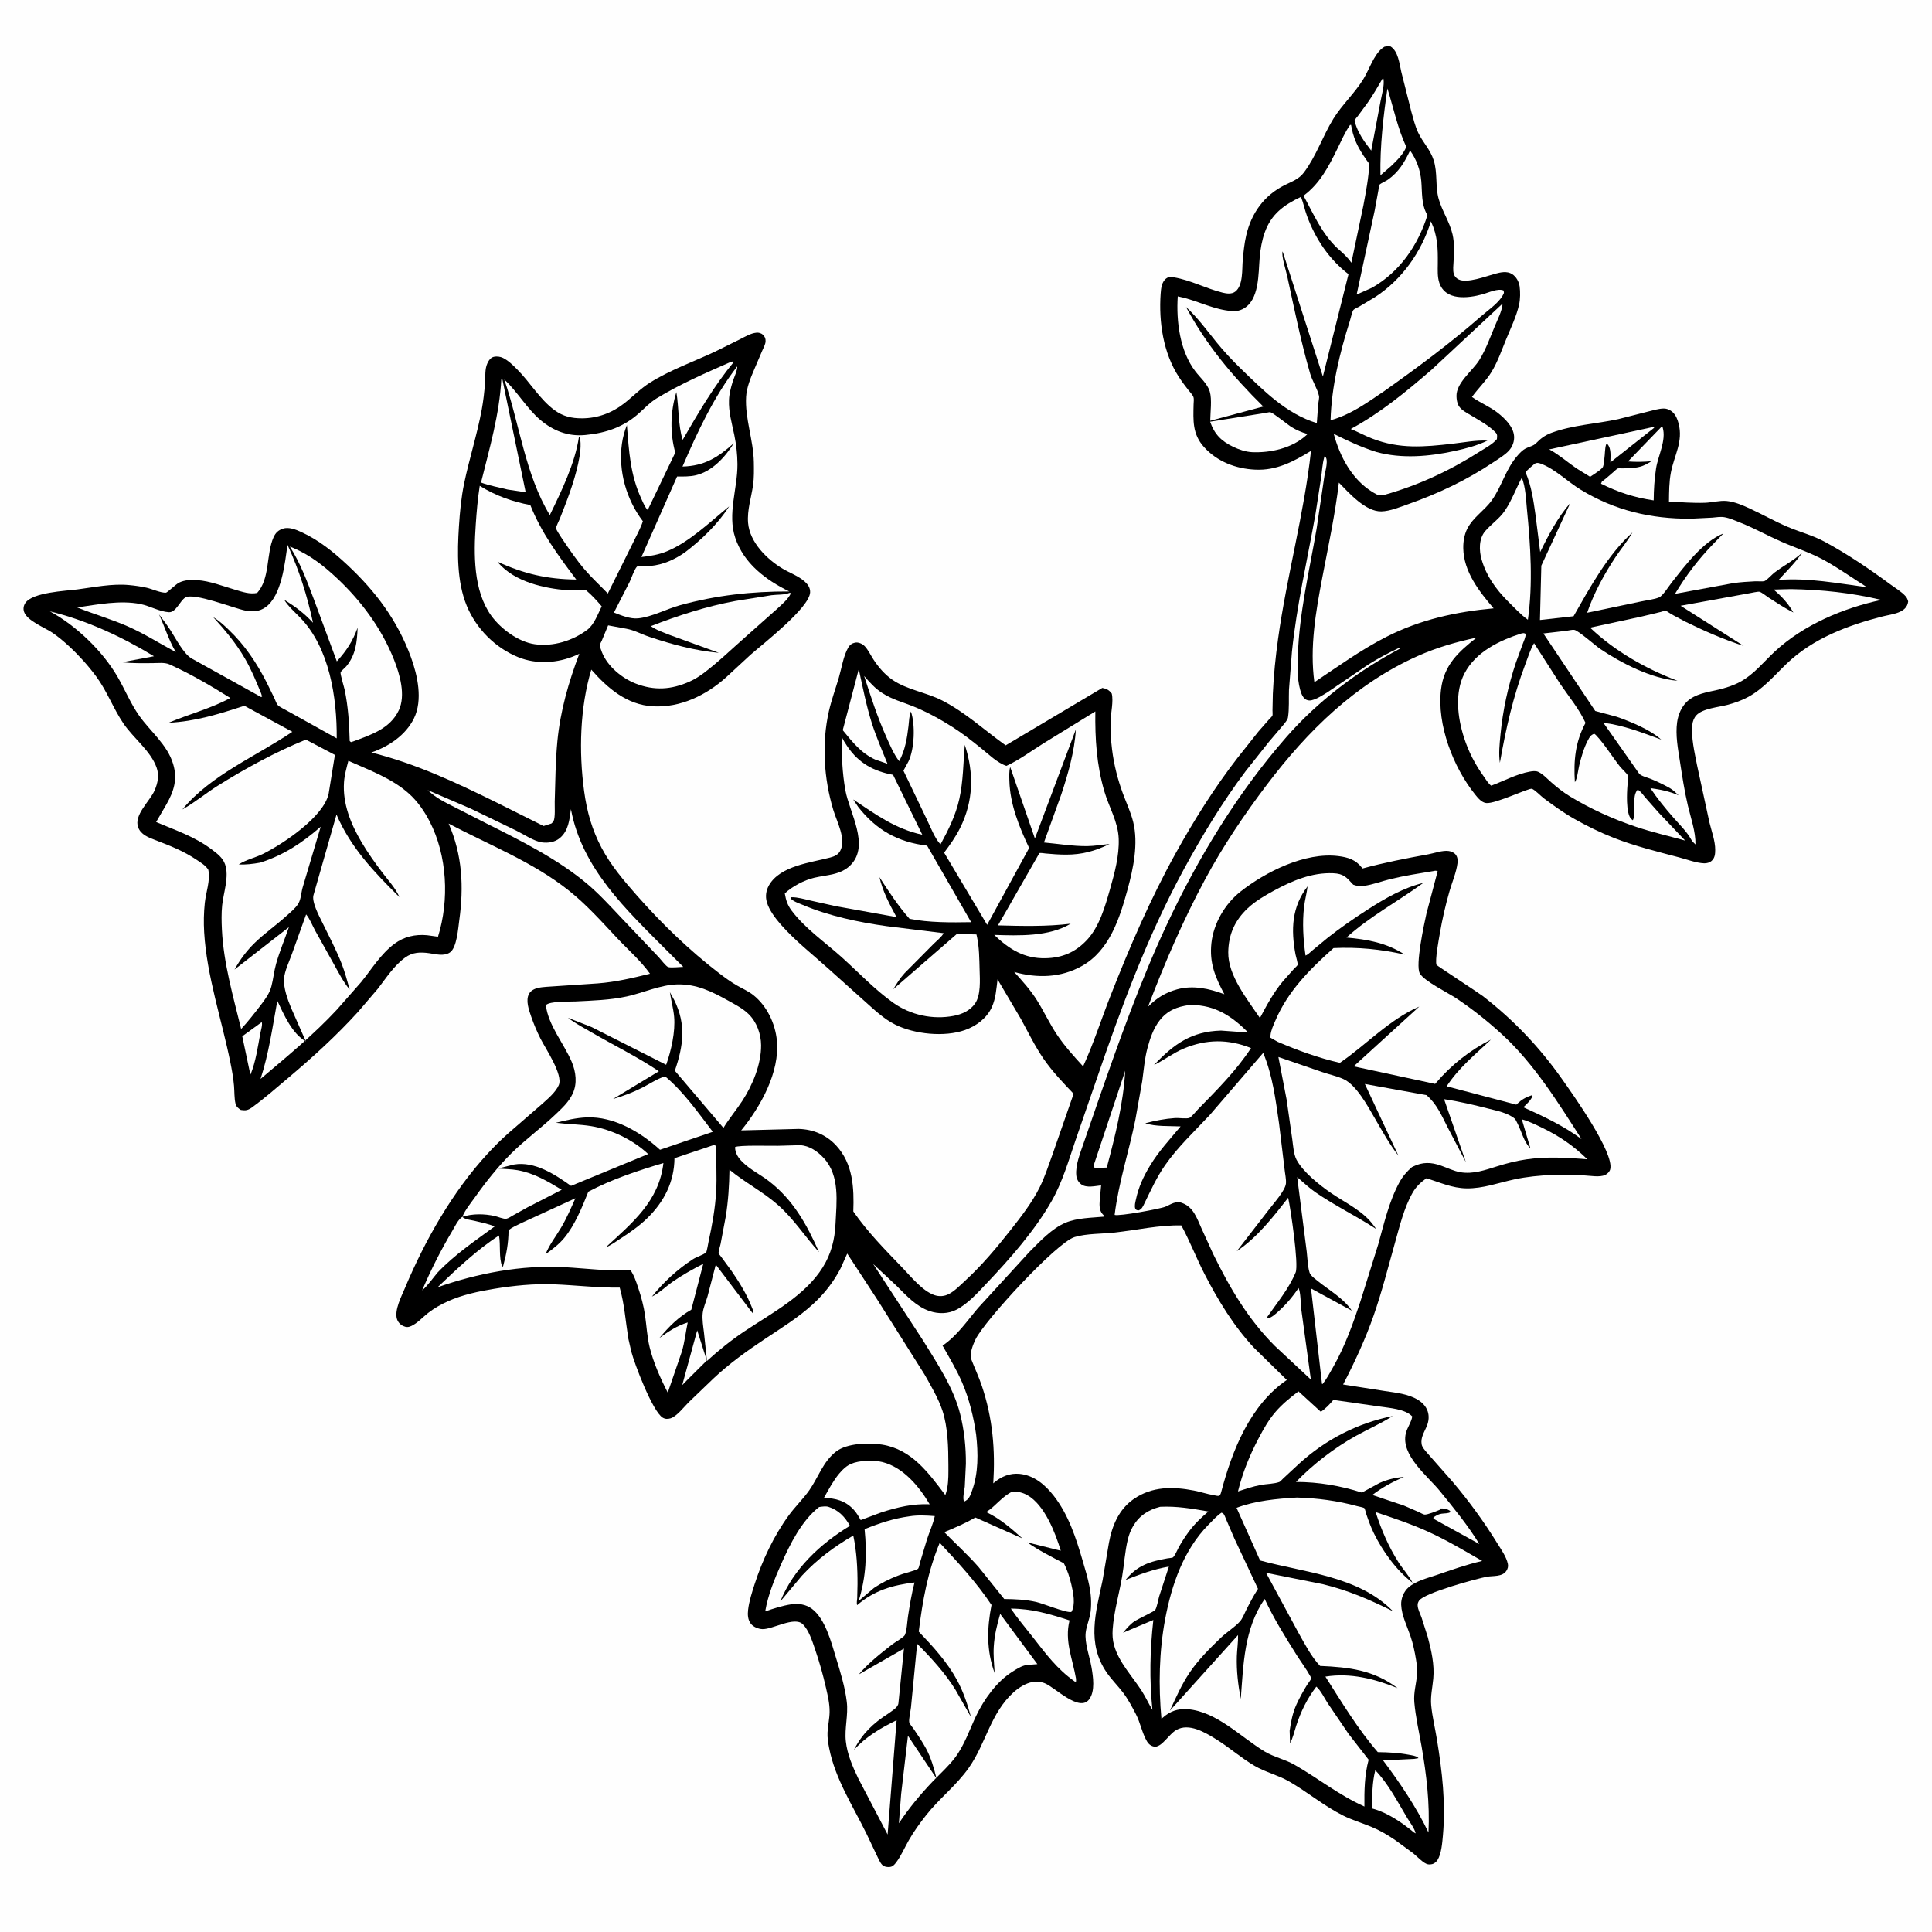
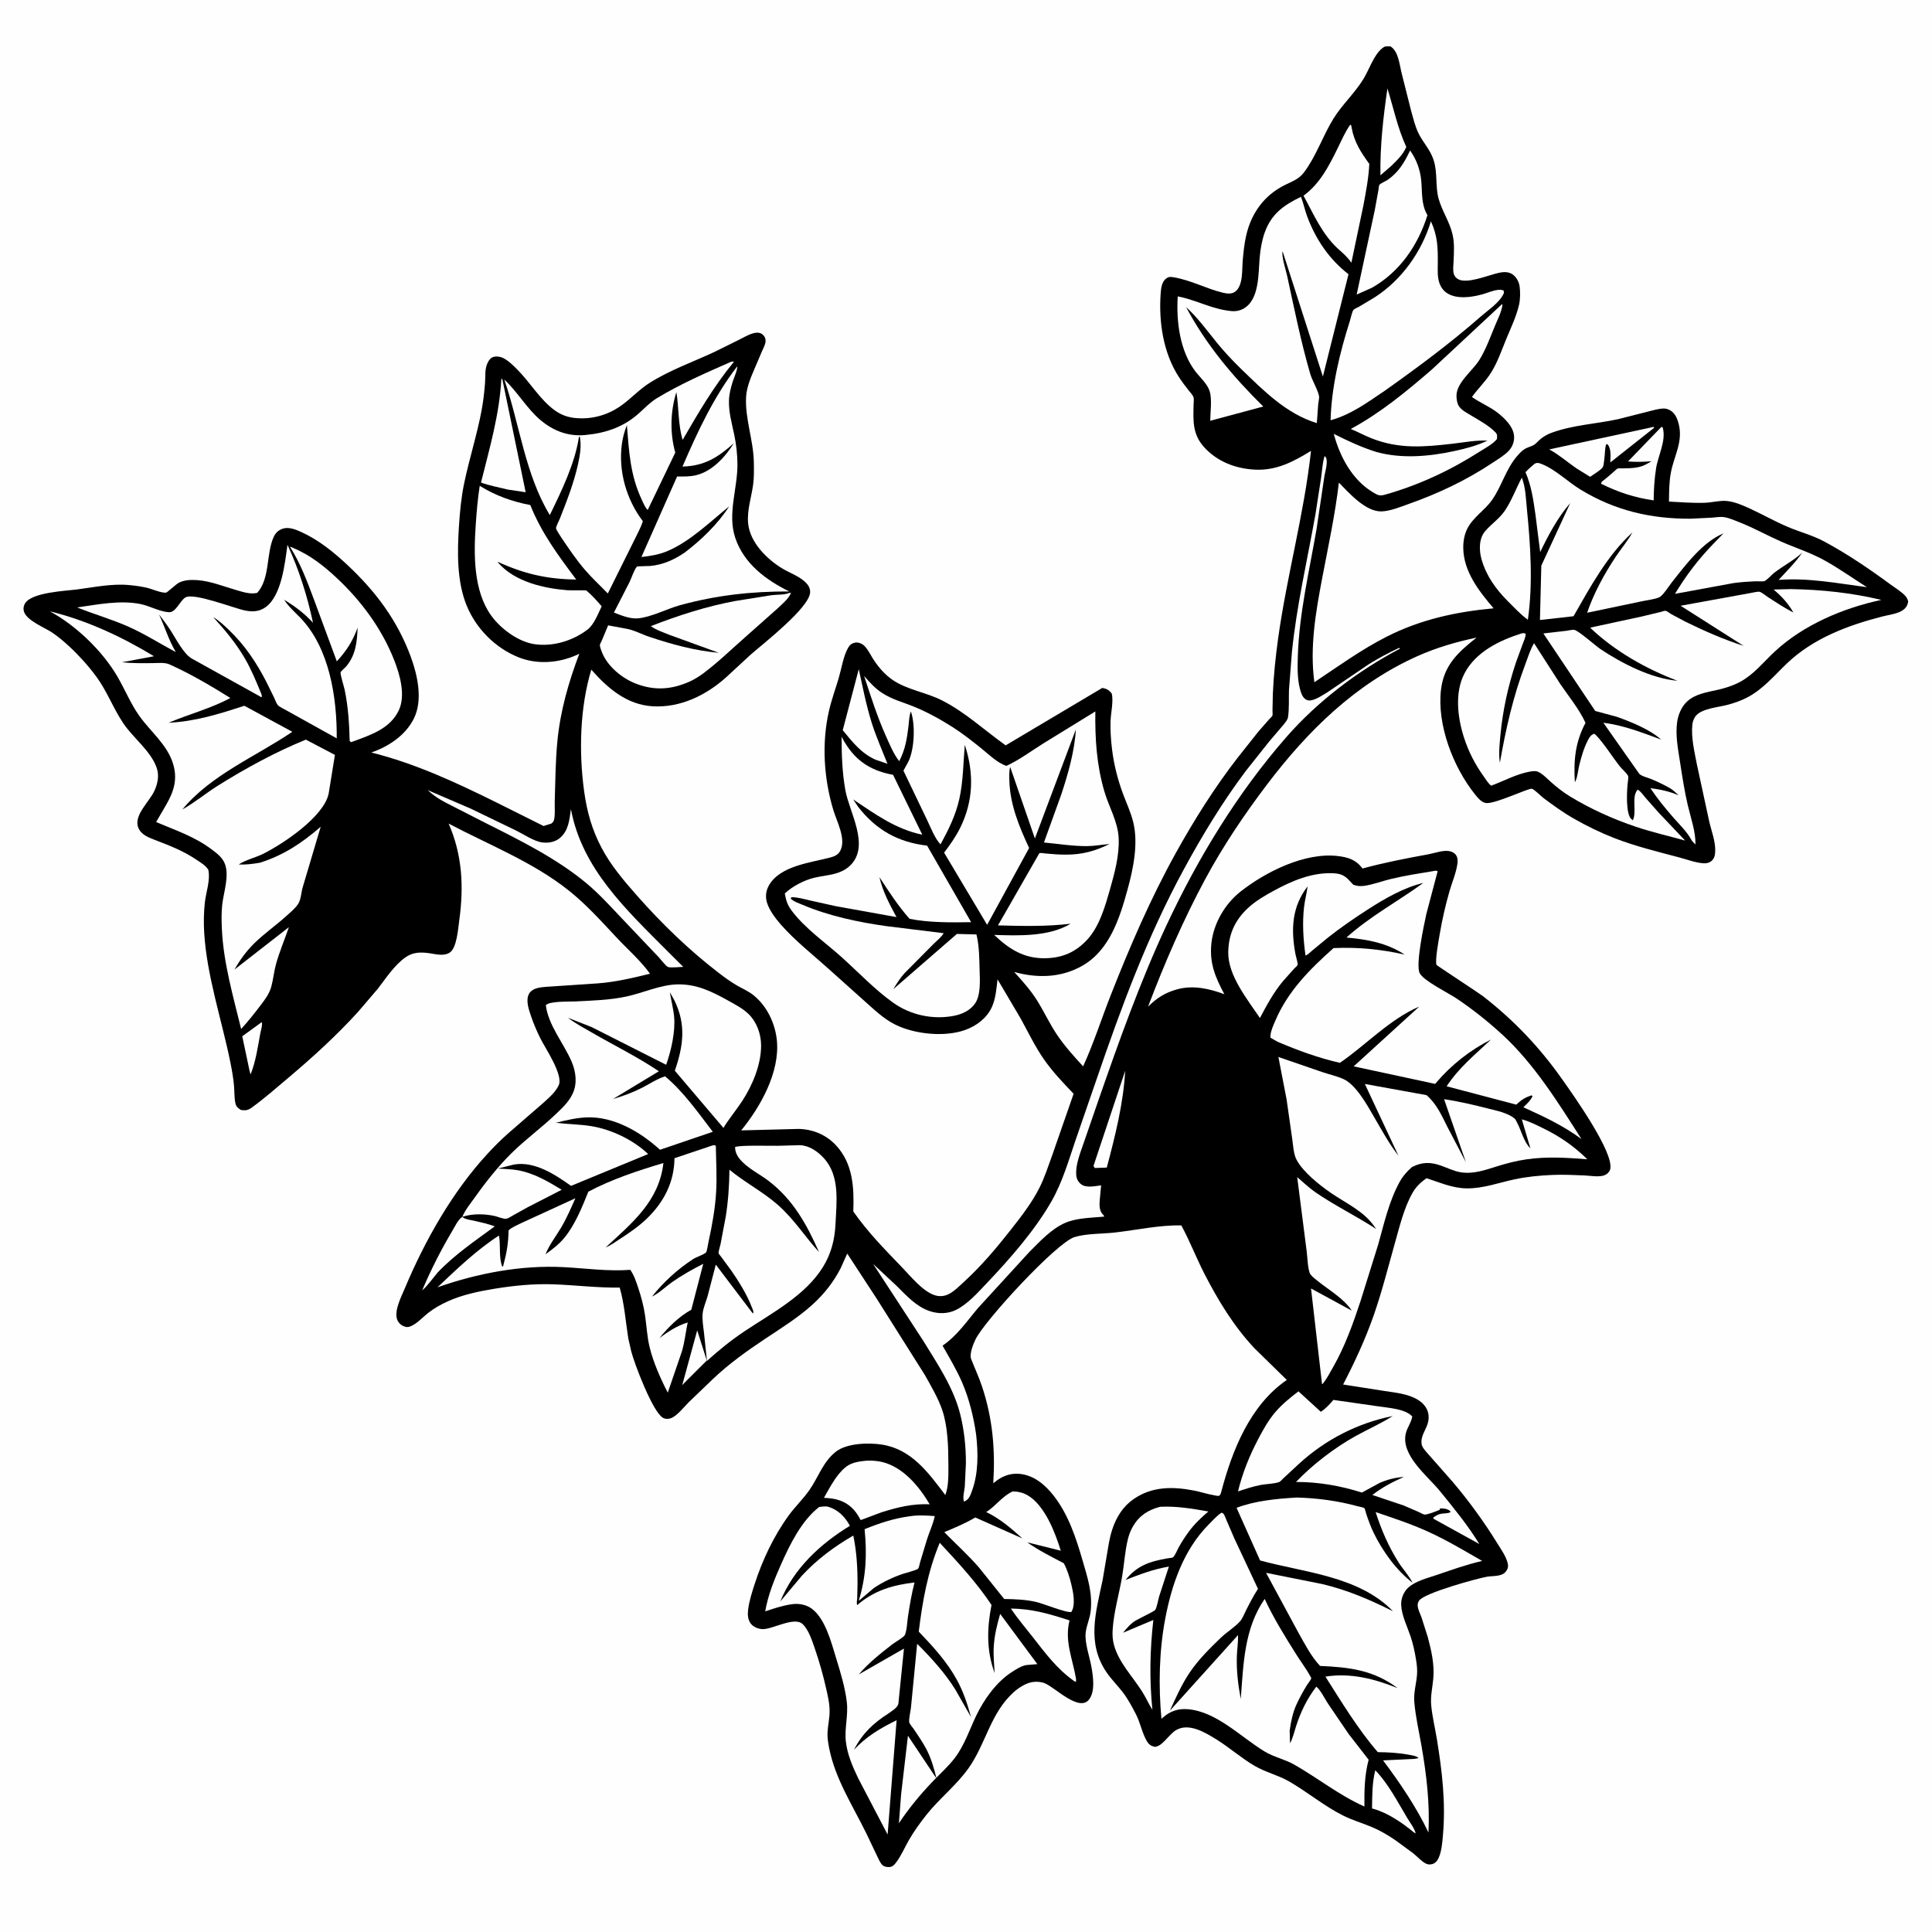
<svg xmlns="http://www.w3.org/2000/svg" version="1.1" style="display: block;" viewBox="0 0 2048 2048" width="1024" height="1024">
  <path transform="translate(0,0)" fill="rgb(254,254,254)" d="M -0 -0 L 2048 0 L 2048 2048 L -0 2048 L -0 -0 z" />
  <path transform="translate(0,0)" fill="rgb(0,0,0)" d="M 1467.64 49.5 C 1469.93 48.978 1471.68 49.089 1474 49.202 C 1482.26 54.371 1483.39 67.507 1485.47 76.314 L 1496.01 118.121 C 1498.09 125.507 1500.05 133.645 1503.34 140.604 C 1508.27 151.044 1516.21 158.521 1519.8 169.966 C 1524.04 183.476 1521.36 197.535 1524.97 210.57 C 1528.59 223.659 1536.67 235.066 1539.76 248.492 C 1541.92 257.895 1541.24 267.303 1540.85 276.85 C 1540.68 281.053 1539.91 286.352 1541.11 290.407 C 1541.88 292.982 1543.62 294.846 1545.96 296.083 C 1554.87 300.795 1575.44 292.726 1584.66 290.255 C 1590.54 288.679 1597.36 287.038 1602.9 290.537 C 1607.29 293.314 1610.19 298.613 1610.87 303.718 C 1611.65 309.52 1611.57 317.149 1610.3 322.842 C 1607.5 335.337 1601.49 347.698 1596.63 359.531 C 1591.82 371.232 1587.62 383.561 1581 394.389 C 1575.16 403.936 1566.86 411.715 1560.32 420.797 C 1568.99 427.039 1579.08 430.889 1587.66 437.612 C 1595.07 443.424 1604.18 452.243 1604.96 462.14 C 1605.41 467.809 1603.45 473.267 1599.68 477.5 C 1595.29 482.419 1588.54 486.322 1583.1 489.972 C 1554.85 508.918 1524.5 523.25 1492.46 534.525 C 1483.81 537.571 1473.53 541.877 1464.3 542.098 C 1447.71 542.495 1430.23 522.833 1419.28 511.599 C 1415.3 545.335 1408.1 578.659 1401.74 612 C 1394.82 648.331 1388.2 686.165 1393.3 723.195 C 1418.31 706.506 1442.78 688.749 1469.64 675.06 C 1505.56 656.747 1543.4 648.502 1583.3 644.85 C 1567.92 626.87 1551.46 605.902 1551.12 581.029 C 1551.02 574.074 1552.21 566.71 1555.36 560.473 C 1561.53 548.272 1573.7 541.156 1581.45 530.225 C 1592.35 514.855 1596.12 496.901 1609.16 482.363 C 1611.56 479.685 1614.1 477.038 1617.32 475.353 C 1620.96 473.447 1625.37 472.865 1628.3 469.828 C 1633.12 464.822 1637.89 461.299 1644.47 458.862 C 1667.19 450.452 1691.87 449.408 1715.35 444.322 L 1747.1 436.256 C 1752.31 434.948 1758.09 433.174 1763.5 433.049 C 1767.11 432.965 1771.03 434.81 1773.53 437.364 C 1776.7 440.605 1778.28 444.746 1779.4 449.055 C 1784.38 468.164 1774.8 482.519 1771.26 500.677 C 1769.28 510.865 1769.3 521.357 1769.18 531.698 C 1781.96 532.35 1794.57 533.405 1807.38 532.962 C 1814.89 532.702 1823.04 530.337 1830.45 531.063 C 1839.03 531.904 1847.77 535.772 1855.52 539.364 C 1868.88 545.552 1881.76 552.893 1895.32 558.618 C 1908.18 564.047 1921.52 567.438 1933.9 574.09 C 1958.02 587.04 1982.03 603.35 2004.06 619.589 C 2009.19 623.372 2015.57 627.108 2019.86 631.835 C 2021.45 633.58 2022.09 635.273 2022.75 637.5 C 2021.4 650.002 2005.75 650.852 1995.66 653.431 C 1958.83 662.844 1921.89 676.681 1893.96 703.5 C 1880.95 715.999 1869.29 730.028 1853.23 738.755 C 1846.23 742.561 1838.69 745.192 1831 747.218 C 1821.62 749.688 1804.91 750.985 1798.21 758.216 C 1795.81 760.811 1794.33 764.556 1793.96 768.062 C 1792.48 781.747 1796.34 797.59 1798.91 811 L 1812.1 871.901 C 1814.3 880.996 1818.27 891.594 1818.2 900.938 C 1818.17 905.243 1817.87 909.413 1814.47 912.473 C 1812.31 914.419 1809.32 915.272 1806.44 915.156 C 1798.09 914.821 1788.23 911.074 1780.12 908.922 C 1756.89 902.763 1733.16 896.988 1710.74 888.204 C 1696.27 882.529 1682.02 875.536 1668.49 867.855 C 1657.45 861.592 1646.78 853.882 1636.61 846.303 C 1633.32 843.856 1627.44 837.564 1623.94 836.141 C 1620.98 834.932 1585.55 852.217 1575.5 851.263 C 1570.57 850.794 1566.59 845.821 1563.67 842.188 C 1540.5 813.357 1523.06 768.358 1527.53 730.948 C 1530.64 704.96 1545.8 691.192 1565.26 675.872 C 1543.66 680.472 1522.97 686.406 1502.74 695.451 C 1436.67 724.987 1386.2 774.77 1343.02 831.723 C 1318.97 863.446 1296.59 896.679 1277.68 931.759 C 1254.32 975.103 1234.46 1021.08 1216.99 1067.08 C 1226.28 1057.82 1235.32 1052.14 1248 1048.68 C 1264.72 1044.12 1282.05 1047.96 1297.87 1053.91 C 1288.18 1035.75 1281.89 1020.87 1284.14 999.826 C 1286.4 978.782 1298.56 958.103 1315.01 945.128 C 1341.66 924.118 1383.43 903.173 1418.52 907.479 C 1428.85 908.747 1437.01 911.254 1443.6 919.708 L 1444.31 920.644 C 1467.57 914.356 1490.29 909.938 1513.97 905.627 C 1520.57 904.426 1529.11 901.192 1535.71 902.119 C 1538.51 902.513 1541.48 903.821 1543.21 906.121 C 1545.2 908.766 1545.37 911.963 1544.97 915.213 C 1543.8 924.7 1539.26 935.267 1536.58 944.542 C 1532.28 959.421 1528.83 974.616 1526.22 989.88 C 1525.16 996.073 1520.99 1018.13 1522.78 1022.85 C 1523.02 1023.48 1567.96 1052.84 1571.98 1055.97 C 1604.69 1081.37 1632.03 1110.11 1655.89 1143.96 C 1667.43 1160.32 1711.33 1221.88 1706.89 1239.5 C 1706.26 1242 1703.87 1244.43 1701.57 1245.5 C 1695.68 1248.23 1686.03 1246.29 1679.56 1246.01 C 1668.27 1245.53 1656.91 1245 1645.62 1245.49 C 1632.01 1246.06 1618.53 1247.35 1605.2 1250.21 C 1588.24 1253.85 1572.08 1259.98 1554.5 1259.72 C 1539.32 1259.49 1526.33 1253.44 1512.12 1248.95 C 1506.07 1253.32 1501.26 1257.66 1497.47 1264.27 C 1488.3 1280.26 1483.66 1299.99 1478.69 1317.59 C 1471.44 1343.32 1464.88 1369.52 1456.04 1394.75 C 1447.25 1419.84 1435.98 1444.05 1423.77 1467.63 L 1467.44 1474.47 C 1479.5 1476.35 1492.5 1477.39 1503.15 1483.93 C 1513.62 1490.37 1517.15 1500.81 1512.26 1512.24 C 1509.65 1518.35 1505.8 1524.05 1507 1531 C 1507.53 1534.08 1510.17 1536.91 1512.1 1539.28 L 1539.77 1570.68 C 1557.09 1591.12 1572.98 1612.93 1587.04 1635.71 C 1591.15 1642.37 1596.81 1650.14 1598.41 1657.84 C 1598.98 1660.54 1598.29 1662.95 1596.77 1665.22 C 1592.41 1671.75 1582.77 1670.18 1575.97 1671.43 C 1566.02 1673.25 1509.44 1688.53 1504.21 1696.88 C 1503.09 1698.67 1502.65 1700.06 1502.8 1702.18 C 1503.07 1706.11 1505.46 1710.71 1506.85 1714.46 L 1513.5 1735.33 C 1517.31 1749.62 1520.71 1764.46 1519.35 1779.32 C 1518.49 1788.77 1516.23 1798.16 1517.13 1807.69 C 1518.28 1819.84 1521.29 1831.99 1523.24 1844.06 C 1528.77 1878.12 1532.63 1911.09 1529.56 1945.59 C 1528.88 1953.12 1527.99 1965.26 1523.82 1971.69 C 1522.43 1973.83 1520.31 1975.65 1517.78 1976.12 C 1515.62 1976.53 1513.89 1976.58 1511.86 1975.65 C 1507.14 1973.47 1502.18 1967.86 1497.99 1964.5 L 1479.24 1950.77 C 1471.06 1945.17 1462.82 1940.3 1453.63 1936.5 C 1443.61 1932.35 1433.32 1929.37 1423.59 1924.48 C 1403.21 1914.24 1386.03 1899.62 1366.4 1888.34 C 1354.76 1881.66 1341.54 1878.67 1330 1871.93 C 1315.7 1863.58 1303.24 1852.41 1289.18 1843.7 C 1277.48 1836.45 1260.38 1826.12 1246.9 1833.87 C 1242.73 1836.26 1238.94 1841 1235.55 1844.4 C 1231.94 1848.02 1229.66 1850.6 1224.5 1851.8 C 1220.51 1851 1217.91 1849.43 1215.78 1845.82 C 1210.67 1837.15 1208.85 1826.25 1204.16 1817.21 C 1200.12 1809.43 1195.79 1801.23 1190.5 1794.26 C 1185 1787.02 1178.4 1780.58 1173.23 1773.09 C 1151.63 1741.8 1161.56 1709.23 1168.76 1675.28 L 1175.5 1635.49 C 1178.85 1617.16 1186.12 1599.77 1201.99 1588.88 C 1221.44 1575.54 1243.34 1575.7 1265.77 1580.07 C 1272.65 1581.41 1279.35 1583.71 1286.24 1584.89 C 1291.71 1585.83 1293.07 1587.12 1294.53 1581.57 C 1306.16 1537.39 1325.09 1489.53 1364.07 1462.82 L 1329.5 1428.93 C 1307.87 1405.86 1291.25 1378.48 1276.84 1350.47 C 1268.14 1333.56 1261.33 1315.69 1252.25 1298.99 C 1229.17 1298.46 1204.65 1303.94 1181.69 1306.53 C 1168.28 1308.04 1151.83 1307.47 1139.07 1311.35 C 1119.94 1317.18 1043.88 1399.75 1034.14 1419.69 C 1031.82 1424.44 1027.38 1435.22 1029.44 1440.56 C 1033.18 1450.21 1037.65 1459.7 1040.92 1469.5 C 1052.31 1503.64 1055.11 1536.71 1052.91 1572.4 L 1053.76 1571.67 C 1061.49 1565.08 1070.65 1561.31 1080.94 1562.36 C 1096.16 1563.93 1107.82 1573.85 1116.93 1585.5 C 1132.73 1605.71 1140.68 1630.45 1147.75 1654.73 C 1153.07 1672.96 1158.24 1688.88 1156.14 1708 C 1155.28 1715.85 1151.82 1722.82 1150.9 1730.42 C 1149.56 1741.41 1155.05 1756.01 1156.98 1767.09 C 1158.75 1777.3 1161.14 1792.65 1154.54 1801.41 C 1144.11 1815.26 1118.63 1788.93 1107.66 1784.39 C 1103.61 1782.71 1098.81 1782.38 1094.5 1783.04 C 1087.55 1784.1 1079.86 1789.03 1074.66 1793.7 C 1049.94 1815.9 1045.31 1847.83 1026.94 1874 C 1013.94 1892.52 995.73 1906.42 981.724 1924.2 C 974.974 1932.77 968.681 1941.46 963.271 1950.94 C 959.008 1958.42 955.272 1967.17 950.154 1974 C 948.07 1976.78 946.201 1979.03 942.5 1979.15 C 939.916 1979.22 937.167 1978.81 935.286 1976.93 C 932.747 1974.41 931.004 1969.93 929.423 1966.73 L 918.616 1944.01 C 904.173 1914.47 885.379 1885.9 878.945 1853.11 C 877.909 1847.84 876.922 1841.85 877.208 1836.5 C 877.598 1829.22 879.308 1822.06 879.414 1814.75 C 879.54 1806.04 877.535 1797.84 875.632 1789.4 C 872.436 1775.23 868.544 1761.46 863.811 1747.73 C 860.946 1739.41 857.329 1727.82 850.861 1721.63 C 841.971 1713.13 818.697 1727.5 808 1726.93 C 803.696 1726.71 798.56 1724.63 795.882 1721.13 C 792.645 1716.91 792.439 1711.59 793.019 1706.5 C 794.055 1697.41 797.145 1687.93 799.939 1679.25 C 808.117 1653.84 820.324 1628.07 836.045 1606.47 C 842.855 1597.11 851.452 1588.94 858.03 1579.5 C 867.572 1565.8 872.526 1549.24 886.346 1538.65 C 897.905 1529.79 920.764 1529.12 934.875 1531.33 C 966.387 1536.26 984.089 1561.13 1002.09 1584.82 C 1003.01 1582.42 1003.63 1579.89 1004.1 1577.36 C 1005.58 1569.47 1005.34 1560.92 1005.33 1552.9 C 1005.3 1534.67 1004.79 1512.89 999.077 1495.5 C 994.806 1482.51 986.77 1468.89 980.037 1457 L 929.682 1377.18 L 898.094 1328.83 L 891.131 1344.41 C 883.587 1358.98 873.888 1371.38 861.826 1382.42 C 846.32 1396.62 828.389 1407.68 810.953 1419.28 C 791.908 1431.96 773.078 1445.42 756.411 1461.15 L 730.135 1486.38 C 725.293 1491.17 717.222 1501.6 710.76 1503.5 C 707.918 1504.34 705.098 1504.36 702.5 1502.77 C 691.566 1496.05 672.493 1445.43 669.235 1432.86 L 666.019 1418.81 C 663.143 1400.62 661.982 1382.72 656.921 1364.88 C 633.42 1365.26 609.932 1362.25 586.455 1361.42 C 565.624 1360.68 544.534 1362.79 524.008 1366.15 C 507.435 1368.87 490.086 1372.51 474.702 1379.45 C 467.29 1382.8 460.28 1386.77 453.854 1391.78 C 448.224 1396.17 442.47 1402.69 435.949 1405.65 C 432.862 1407.05 430.587 1407.09 427.457 1405.65 C 424.389 1404.24 421.789 1401.47 420.803 1398.21 C 417.921 1388.69 425.596 1374.13 429.28 1365.34 C 450.414 1314.96 479.659 1263.28 516.823 1223.01 C 523.741 1215.51 531.049 1208.2 538.678 1201.43 L 574.35 1170.49 C 580.441 1164.99 588.967 1157.96 592.329 1150.27 C 597.171 1139.18 578.02 1111.13 572.886 1100.87 C 569.111 1093.33 565.804 1085.54 563.058 1077.56 C 560.627 1070.5 556.973 1060.46 560.793 1053.47 C 562.611 1050.15 566.406 1048.16 569.978 1047.31 C 575.721 1045.95 582.172 1046 588.054 1045.47 L 633.516 1042.43 C 652.645 1040.99 670.485 1036.74 689.035 1032.19 C 679.279 1018.47 665.212 1006.24 653.675 993.911 C 637.538 976.668 621.731 959.017 603.218 944.227 C 565.061 913.743 518.334 895.637 475.56 873.022 C 490.111 906.178 491.768 940.064 486.828 975.624 C 485.673 983.937 484.286 1004.82 476.828 1009.71 C 470.429 1013.91 461.996 1011.42 455.052 1010.44 C 445.53 1009.1 437.399 1009.28 429.353 1015.14 C 417.635 1023.67 409.302 1036.75 400.547 1048.07 L 379.528 1072.65 C 356.571 1097.89 331.629 1120.6 305.557 1142.59 C 293.009 1153.17 280.402 1164.26 267.123 1173.9 C 262.888 1176.97 260.476 1177.38 255.327 1176.61 C 252.691 1174.85 250.46 1173.3 249.675 1170.02 C 248.263 1164.12 248.593 1157.01 248.063 1150.95 C 247.332 1142.59 245.855 1134.33 244.195 1126.12 C 235.063 1080.95 219.139 1034.36 216.434 988.348 C 215.817 977.842 216.002 967.476 217.116 957.009 C 218.322 945.668 223.165 933.34 220.825 922 C 218.024 917.442 213.069 914.577 208.708 911.634 C 194.205 901.848 180.259 896.549 164.078 890.315 C 157.118 887.634 149.465 884.749 146.525 877.198 C 141.44 864.136 158.84 849.403 163.822 838 C 167.304 830.031 168.961 821.884 165.948 813.5 C 159.646 795.963 141.385 782.404 130.954 767.079 C 120.059 751.071 113.526 732.671 101.933 717.022 C 93.451 705.572 83.755 694.799 73.295 685.132 C 67.638 679.904 61.855 675.002 55.473 670.673 C 47.559 665.305 28.628 658.037 25.5 648.54 C 24.436 645.308 24.966 642.014 26.842 639.209 C 34.484 627.785 69.617 626.422 82 624.796 C 99.966 622.437 118.705 618.487 136.865 620.186 C 143.059 620.766 149.433 621.639 155.5 623.012 C 161.185 624.299 170.469 628.623 175.961 628.253 C 177.228 628.167 186.94 618.962 189.712 617.643 C 195.986 614.656 202.322 614.512 209.131 614.962 C 222.545 615.85 236.585 621.437 249.485 625.209 C 256.892 627.376 264.868 630.195 272.602 628.5 C 286.345 613.435 282.044 587.197 289.982 569.5 C 292.074 564.836 294.96 562.043 299.821 560.402 C 306.053 558.299 313.64 561.342 319.375 563.971 C 337.952 572.487 353.595 585.137 368.395 598.994 C 398.291 626.984 421.392 657.811 435.557 696.515 C 442.66 715.921 448.378 742.047 438.813 761.5 C 429.985 779.455 411.949 791.387 393.627 797.679 C 440.639 809.455 483.074 829.324 526.343 850.681 L 576.23 875.609 L 584.5 872.982 C 585.259 872.155 586.281 871.507 586.778 870.5 C 588.78 866.437 587.884 854.573 588.03 849.804 C 588.683 828.467 588.807 807.027 590.843 785.762 C 593.918 753.652 602.706 723.087 614.083 693.031 L 610.322 694.747 C 591.225 703.015 568.771 704.526 549.33 696.628 C 524.922 686.713 504.88 666.526 494.806 642.216 C 484.201 616.624 484.722 585.27 486.489 558.029 C 487.48 542.753 488.874 527.51 491.996 512.5 C 497.465 486.202 505.757 460.719 510.654 434.25 C 512.379 424.924 513.443 415.312 514.166 405.849 C 514.671 399.241 513.762 391.36 516.614 385.235 C 518.027 382.199 520.031 379.039 523.5 378.226 C 526.525 377.516 530.406 378.021 533.174 379.406 C 538.937 382.288 543.614 386.992 548.127 391.485 C 561.821 405.12 572.243 423.414 587.796 434.783 C 596.9 441.437 605.859 443.488 617.008 443.449 C 633.38 443.392 648.57 437.819 661.5 427.721 C 670.792 420.464 678.904 411.973 688.962 405.653 C 710.471 392.138 734.61 383.694 757.5 372.988 L 784.04 359.846 C 789.454 357.105 795.705 353.271 801.802 352.669 C 804.301 352.422 807.024 353.132 808.818 354.974 C 810.892 357.103 811.622 358.765 811.54 361.76 C 811.452 364.935 809.257 368.889 807.995 371.769 L 799.511 391.627 C 795.686 400.597 791.49 410.725 790.906 420.544 C 789.544 443.448 798.68 466.634 799.097 489.841 C 799.241 497.834 799.412 506.22 798.296 514.146 C 796.406 527.573 791.866 540.596 792.997 554.297 C 794.689 574.787 813.104 593.058 829.894 602.97 C 837.504 607.464 846.642 610.628 853.232 616.65 C 856.534 619.668 858.953 623.252 858.77 627.883 C 858.126 644.233 808.663 682.602 795.659 694.003 L 769.779 717.922 C 748.556 737.04 721.143 750.369 692.047 748.71 C 664.48 747.138 644.121 729.545 626.805 709.843 C 614.676 750.054 613.531 796.966 619.159 838.443 C 622.129 860.327 627.458 879.427 637.823 899 C 647.591 917.445 661.356 933.638 675.1 949.227 C 701.51 979.178 730.981 1007.69 762.716 1031.95 C 768.535 1036.39 774.632 1040.82 780.971 1044.5 C 786.763 1047.86 793.397 1050.69 798.622 1054.87 C 812.986 1066.34 821.788 1084.91 823.522 1102.94 C 826.762 1136.62 806.253 1173.14 785.702 1198.26 L 846.659 1196.7 C 862.019 1197.13 875.852 1202.91 886.35 1214.26 C 904.279 1233.65 905.449 1259.13 904.537 1284.18 C 919.693 1305.97 937.975 1324.56 956.328 1343.59 C 965.494 1353.09 977.805 1368.51 990.5 1372.87 C 995.593 1374.61 1000.94 1374.24 1005.72 1371.79 C 1012.04 1368.54 1017.69 1362.59 1022.93 1357.78 C 1040.85 1341.32 1056.25 1322.93 1071.29 1303.86 C 1082.46 1289.69 1094.11 1274.68 1102.15 1258.49 C 1107.56 1247.61 1111.26 1235.85 1115.45 1224.45 L 1138.07 1159.44 C 1126.81 1147.66 1115.59 1135.92 1106.29 1122.47 C 1097.19 1109.3 1089.81 1094.02 1082.1 1079.93 L 1057.43 1038.15 C 1056.24 1047.95 1055.55 1058.41 1051.44 1067.51 C 1046.12 1079.3 1034.91 1087.63 1022.95 1091.87 C 1001.16 1099.59 969.527 1096.31 949.076 1086.16 C 936.487 1079.91 926.509 1070.06 916.086 1060.85 L 878.494 1027.15 C 861.533 1011.89 842.812 997.241 827.723 980.077 C 822.082 973.66 815.359 964.78 812.94 956.513 C 811.101 950.232 811.992 943.901 815.243 938.281 C 827.15 917.701 859.629 914.43 880.014 909.027 C 884.529 907.83 888.459 906.182 890.718 901.845 C 897.228 889.347 887.073 871.018 883.355 858.661 C 873.27 825.149 870.909 787.967 878.699 753.758 C 881.428 741.776 885.71 730.171 889.182 718.39 C 892.08 708.556 894.035 695.192 899.179 686.427 C 900.864 683.557 903.059 681.921 906.32 681.232 C 909.908 680.473 914.216 682.418 916.682 685.033 C 920.297 688.865 922.977 694.552 925.852 699 C 931.198 707.268 938.027 715.146 946.183 720.73 C 961.572 731.267 981.972 733.943 998.721 742.532 C 1023.67 755.326 1043.45 774.006 1066.06 790.108 L 1168.5 729.218 C 1173.1 730.059 1175.65 731.459 1178.5 735.194 C 1180.5 743.396 1177.49 755.883 1177.23 764.519 C 1176.93 774.455 1177.62 784.535 1178.82 794.399 C 1180.78 810.451 1184.78 826.222 1190.39 841.384 C 1194.06 851.273 1198.7 861.065 1201.23 871.315 C 1206.87 894.157 1201.37 920.608 1195.29 942.777 C 1186.97 973.091 1176.25 1007.48 1146.97 1023.93 C 1124.45 1036.59 1099.52 1037.09 1075.06 1030.32 C 1083.87 1039.96 1092.57 1049.64 1099.5 1060.77 C 1106.77 1072.45 1112.6 1085.06 1120.23 1096.5 C 1128.37 1108.7 1138.26 1119.6 1148.14 1130.4 C 1159.26 1106.14 1167.54 1080.08 1177.33 1055.17 C 1197.46 1003.98 1219.37 953.055 1246.04 904.887 C 1265.51 869.712 1287.39 834.898 1312.05 803.097 L 1333.94 775.515 L 1345.31 762.535 C 1346.03 761.731 1348.53 759.395 1348.85 758.551 C 1349.2 757.625 1348.88 754.136 1348.9 752.979 L 1349.27 735.5 C 1350.1 716.086 1352.16 696.31 1354.83 677.062 C 1364.08 610.328 1382.4 544.981 1389.72 477.982 C 1371.07 489.391 1353.13 498.92 1330.58 497.856 C 1309.93 496.882 1290.1 489.349 1276.12 473.682 C 1263.87 459.963 1264.89 445.676 1265.25 428.704 C 1265.3 426.496 1265.84 422.943 1265.08 420.865 C 1264.18 418.415 1261.24 415.455 1259.63 413.381 C 1256.15 408.905 1252.76 404.406 1249.67 399.651 C 1233.05 374.09 1228.25 341.313 1230.33 311.395 C 1230.73 305.77 1231.39 298.554 1236.5 295.004 C 1239.21 293.12 1241.23 293.448 1244.25 293.957 C 1262.47 297.027 1278.32 305.839 1296 310.219 C 1300.3 311.284 1305.69 312.023 1309.47 309.086 C 1317.96 302.498 1316.49 285.613 1317.35 275.963 C 1318.14 267.153 1319.04 258.117 1321.04 249.5 C 1326.54 225.789 1340.03 207.057 1362 196.13 C 1369.61 192.348 1376.84 189.943 1382.15 182.9 C 1395.36 165.387 1402.07 144.325 1413.45 125.868 C 1422.6 111.041 1435.98 98.885 1445.26 83.791 C 1451.19 74.14 1456.14 58.649 1464.81 51.483 C 1465.71 50.742 1466.65 50.113 1467.64 49.5 z" />
  <path transform="translate(0,0)" fill="rgb(254,254,254)" d="M 739.07 1410.22 L 749.229 1442.22 L 728.673 1462.66 L 723.197 1468.27 L 739.07 1410.22 z" />
  <path transform="translate(0,0)" fill="rgb(254,254,254)" d="M 277.454 1083.5 C 278.503 1086.14 276.519 1092.32 275.979 1095.23 C 273.315 1109.56 271.122 1125.47 265.595 1138.99 L 264.465 1134.75 L 256.81 1098.49 L 277.454 1083.5 z" />
-   <path transform="translate(0,0)" fill="rgb(254,254,254)" d="M 1465.46 83.5 L 1466.53 83.46 C 1467.75 90.734 1464.71 100.376 1463.38 107.633 L 1453.57 159.646 L 1446.4 150.066 C 1441.93 143.431 1438.23 136.867 1436.24 129.076 C 1436.12 128.609 1435.8 128.142 1435.9 127.67 C 1436.08 126.802 1438.95 123.603 1439.6 122.729 L 1450.04 108.5 C 1455.63 100.472 1460.53 91.945 1465.46 83.5 z" />
  <path transform="translate(0,0)" fill="rgb(254,254,254)" d="M 1192.76 1135.02 C 1190.85 1169.57 1182.1 1204.33 1173.23 1237.68 L 1160.5 1238.13 L 1159.13 1235.98 L 1192.76 1135.02 z" />
  <path transform="translate(0,0)" fill="rgb(254,254,254)" d="M 1457.86 1876.57 C 1471.53 1890.52 1481.7 1910.42 1491.76 1927.17 C 1494.53 1931.79 1499.61 1938.31 1500.67 1943.5 L 1498.84 1942.5 C 1486.7 1932.36 1471 1921.6 1455.65 1917.39 L 1454.41 1917.07 C 1454.67 1903.15 1454.43 1890.15 1457.86 1876.57 z" />
  <path transform="translate(0,0)" fill="rgb(254,254,254)" d="M 1470.73 93.769 C 1477.19 114.46 1481.55 136.014 1490.73 155.716 C 1487.48 163.692 1480.78 170.067 1474.72 175.959 L 1463.33 185.827 C 1462.75 155.339 1466.33 123.896 1470.73 93.769 z" />
  <path transform="translate(0,0)" fill="rgb(254,254,254)" d="M 490.092 1289.92 L 490.939 1290.68 C 493.956 1292.77 499.326 1293.29 502.904 1294.11 C 510.197 1295.77 517.444 1297.38 524.468 1299.99 C 503.397 1315.53 482.319 1329.65 464.075 1348.73 C 458.94 1354.69 453.452 1362.9 447.521 1367.81 C 456.735 1346.19 467.47 1324.91 479.5 1304.72 C 482.342 1299.95 485.467 1292.9 490.092 1289.92 z" />
  <path transform="translate(0,0)" fill="rgb(254,254,254)" d="M 910.319 709.371 C 914.588 728.552 918.214 747.71 924.15 766.494 C 928.772 781.117 935.114 795.351 940.744 809.619 L 928.046 805.31 C 912.788 798.433 903.744 786.655 893.34 774.036 L 910.319 709.371 z" />
  <path transform="translate(0,0)" fill="rgb(254,254,254)" d="M 1753.02 452.5 L 1753.49 453.443 L 1707.05 490.174 C 1707.07 484.047 1708.29 475.763 1704 470.862 L 1702.5 471.18 C 1701.12 476.026 1701.42 480.999 1700.7 485.953 C 1700.35 488.441 1700.14 492.645 1699.21 494.89 C 1698.07 497.622 1688.31 503.454 1685.59 505.453 L 1671.13 496.5 C 1661.82 490.112 1653.09 482.403 1643.22 476.933 L 1642.22 476.397 L 1753.02 452.5 z" />
  <path transform="translate(0,0)" fill="rgb(254,254,254)" d="M 1761.17 452.5 L 1762.48 453.053 C 1766.61 466.686 1757.55 483.128 1755.48 496.634 C 1753.74 507.979 1753.06 518.969 1752.97 530.424 C 1732.76 527.507 1715.43 521.848 1697.13 512.742 L 1698.08 510.5 C 1702.5 507.352 1706.59 503.424 1710.78 499.949 C 1711.71 499.179 1713.81 497.018 1714.81 496.616 C 1715.62 496.292 1718.8 496.541 1719.78 496.512 C 1725.04 496.356 1730.59 496.449 1735.76 495.377 L 1737 495.101 C 1742.31 494.025 1746.08 491.679 1750.64 488.895 C 1742.17 489.693 1734.23 489.813 1725.74 489.168 L 1761.17 452.5 z" />
  <path transform="translate(0,0)" fill="rgb(254,254,254)" d="M 1071.54 1705.17 C 1094.04 1705.32 1112.6 1710.85 1133.76 1717.71 C 1128.25 1739.54 1136.97 1758.16 1140.62 1779.5 L 1140.68 1782.36 L 1139.5 1782.64 C 1120.46 1769.32 1108.81 1753.3 1094.69 1735.29 C 1086.86 1725.31 1078.67 1715.69 1071.54 1705.17 z" />
  <path transform="translate(0,0)" fill="rgb(254,254,254)" d="M 531.453 401.5 L 532.508 401.961 L 557.225 521.784 L 538.226 518.949 C 528.764 516.56 519.079 514.884 509.898 511.516 C 518.951 475.051 529.492 439.308 531.453 401.5 z" />
-   <path transform="translate(0,0)" fill="rgb(254,254,254)" d="M 1342.73 437.5 C 1343.99 437.328 1345.25 436.8 1346.5 436.984 C 1349.47 437.418 1365.1 450.299 1369.21 452.802 C 1374.18 455.825 1379.41 458.074 1384.97 459.798 L 1386.01 460.115 L 1384.43 461.631 C 1369.36 475.199 1346.76 480.194 1327.14 479.324 C 1320.23 478.946 1313.24 476.537 1307.06 473.56 C 1294.57 467.541 1287.34 460.236 1282.77 447.031 L 1342.73 437.5 z" />
  <path transform="translate(0,0)" fill="rgb(254,254,254)" d="M 964.051 1607.35 C 972.631 1605.89 982.255 1606.47 990.91 1607.1 C 989.004 1616.06 985.236 1623.55 982.54 1632.16 L 975.359 1656.01 C 974.82 1657.79 974.273 1661.48 973.301 1662.8 C 972.241 1664.24 959.561 1667.53 956.957 1668.41 C 946.185 1672.06 935.808 1677.04 926.353 1683.35 L 910.262 1696.99 C 918.148 1671.25 919.136 1647.66 916.51 1620.99 C 932.158 1614.66 947.25 1609.6 964.051 1607.35 z" />
  <path transform="translate(0,0)" fill="rgb(254,254,254)" d="M 453.345 837.557 L 499 857.193 L 547.387 880.564 C 554.961 884.322 566.219 891.851 574.5 892.976 C 580.978 893.857 588.103 892.764 593.257 888.539 C 602.682 880.812 603.649 868.924 605.205 857.746 C 616.939 920.96 664.026 964.495 707.316 1008.06 L 724.286 1024.94 C 720.888 1024.96 710.701 1026.17 708.067 1025.02 C 705.691 1023.99 700.302 1016.82 698.305 1014.71 L 658.167 972.456 C 646.359 959.941 634.575 947.025 621.325 936.013 C 590.323 910.248 551.646 890.915 515.666 872.898 L 482.09 855.732 C 470.971 850.042 462.606 846.213 453.345 837.557 z" />
  <path transform="translate(0,0)" fill="rgb(254,254,254)" d="M 918.456 1548.4 C 923.837 1548.09 930.268 1548.55 935.5 1549.87 C 957.631 1555.47 974.359 1575.74 985.491 1594.59 C 967.162 1593.86 951.872 1597.67 934.5 1603.07 L 912.373 1611.36 C 910.163 1607.42 907.995 1603.58 904.898 1600.26 C 895.982 1590.71 885.918 1588.27 873.425 1587.77 C 878.309 1579.06 883.069 1569.96 889.441 1562.23 C 898.26 1551.54 904.912 1549.65 918.456 1548.4 z" />
  <path transform="translate(0,0)" fill="rgb(254,254,254)" d="M 1613.2 506.324 C 1617.26 516.65 1617.54 529.131 1618.63 540.086 C 1622.44 578.462 1625.07 618.637 1619.61 656.941 C 1611.87 651.497 1605.1 643.86 1598.31 637.263 C 1585.64 624.384 1575.72 610.816 1570.58 593.206 C 1567.8 583.693 1567.5 571.058 1574.3 563.087 C 1581.03 555.202 1589.38 549.996 1595.34 541.14 C 1602.51 530.493 1607.11 517.669 1613.2 506.324 z" />
  <path transform="translate(0,0)" fill="rgb(254,254,254)" d="M 1431.08 132.5 L 1432.19 132.374 L 1432.81 135.5 C 1435.6 150.712 1442.6 161.458 1451.52 173.739 C 1450.83 188.597 1447.98 203.178 1445.27 217.762 L 1432.51 278.512 C 1428.44 272.477 1423.3 268.063 1417.87 263.291 C 1401.08 247.489 1392.63 227.265 1381.8 207.465 C 1399.27 194.433 1408.26 176.84 1417.73 157.612 C 1421.91 149.108 1425.66 140.312 1431.08 132.5 z" />
  <path transform="translate(0,0)" fill="rgb(254,254,254)" d="M 1494.75 159.539 C 1501.58 169.063 1505.6 180.269 1506.62 191.946 C 1507.66 203.906 1506.54 216.176 1512.55 227.024 L 1513.15 228.07 C 1503.12 260.187 1483.66 288.341 1454.3 305.039 L 1438.12 312.221 L 1457.26 223 L 1461.17 201.616 C 1461.29 200.9 1461.77 196.39 1462.14 195.983 C 1463.8 194.104 1468.93 192.137 1471.24 190.491 C 1482.79 182.253 1488.78 172.143 1494.75 159.539 z" />
  <path transform="translate(0,0)" fill="rgb(254,254,254)" d="M 1229.76 1597.26 C 1247.35 1596.38 1263.74 1599.22 1280.96 1602.23 C 1273.34 1608.65 1266.02 1615.66 1260.11 1623.72 C 1256.24 1628.99 1252.76 1634.36 1249.57 1640.07 C 1248.15 1642.61 1245.49 1649.21 1243.31 1650.94 C 1242.77 1651.37 1238.41 1651.76 1237.56 1651.91 C 1218.87 1655.16 1205.36 1659.5 1193.15 1674.79 C 1208.75 1668.75 1222.44 1663.46 1239.07 1660.63 L 1228.8 1692.09 C 1227.71 1695.77 1226.45 1703.75 1224.55 1706.64 C 1223.55 1708.17 1205.95 1716.29 1202.23 1718.9 C 1197.56 1722.17 1194.08 1726.4 1190.47 1730.76 L 1212.25 1721.57 L 1222.58 1717.25 C 1218.96 1749.7 1218.34 1779.93 1221.59 1812.45 C 1217.56 1806.06 1214.55 1799.12 1210.47 1792.75 C 1200.39 1776.99 1186.1 1762.41 1180.94 1744.04 C 1179.39 1738.52 1179.08 1732.96 1179.47 1727.26 C 1180.78 1708.18 1186.24 1690.2 1189.45 1671.5 C 1191.71 1658.33 1192.41 1644.55 1195.61 1631.58 C 1196.78 1626.82 1198.56 1622.17 1201.03 1617.94 C 1207.67 1606.58 1217.2 1600.49 1229.76 1597.26 z" />
  <path transform="translate(0,0)" fill="rgb(254,254,254)" d="M 307.285 579.428 L 310.934 580.883 C 328.649 588.411 342.836 599.489 356.811 612.541 C 382.92 636.928 404.583 666.201 417.77 699.557 C 423.844 714.922 430.214 736.977 422.805 752.815 C 413.618 772.452 393.161 778.953 374.382 785.954 L 372 786.696 L 370.693 785.5 C 370.184 766.992 369.137 749.446 365.37 731.256 C 364.78 728.409 360.458 714.409 361.045 712.679 C 361.495 711.353 366.067 707.568 367.218 706.163 C 377.19 693.982 378.462 680.488 379.088 665.392 C 373.695 679.973 367.488 689.581 357.05 701.071 L 332.869 635.704 C 325.501 615.986 318.618 597.384 307.285 579.428 z" />
  <path transform="translate(0,0)" fill="rgb(254,254,254)" d="M 1073.26 1581.07 C 1078.65 1580.91 1084.16 1582.18 1088.88 1584.83 C 1107.4 1595.23 1118.64 1624.82 1124.46 1643.8 L 1088.89 1634.94 C 1101.06 1643.54 1114.54 1650.22 1127.71 1657.14 C 1131.42 1664.18 1133.83 1671.89 1135.67 1679.61 C 1137.65 1687.93 1140.38 1701.1 1135.72 1708.72 C 1130.73 1710.07 1105.85 1699.84 1098.47 1698.15 C 1087.17 1695.58 1076.04 1695.14 1064.51 1695.01 L 1037.61 1661.45 C 1026.28 1648.43 1013.09 1636.47 1000.98 1624.15 C 1012.34 1619.33 1023.18 1614.9 1033.84 1608.58 L 1083.81 1630.81 C 1071.96 1620.16 1059.92 1609.73 1045.44 1602.84 C 1055.78 1596.29 1062.07 1586.33 1073.26 1581.07 z" />
  <path transform="translate(0,0)" fill="rgb(254,254,254)" d="M 836.836 628.5 L 838.495 628.565 C 835.802 634.906 829.288 640.208 824.349 644.871 L 789.979 675.412 C 775.477 688.125 761.331 701.926 745.911 713.5 C 741.282 716.974 736.363 720.087 731.076 722.463 C 711.771 731.141 693.517 732.292 673.844 724.6 C 659.301 718.914 643.998 706.403 638.12 691.5 C 637.354 689.559 635.871 685.72 635.882 683.778 C 635.887 682.871 637.533 679.97 637.932 679.047 L 644.64 662.904 L 663.753 666.428 C 672.195 667.886 680.152 672.346 688.25 675.046 C 712.317 683.072 736.66 689.777 762.001 692.001 L 710.149 673.167 C 703.61 670.505 695.642 667.882 689.905 663.746 C 718.856 652.426 748.893 642.732 779.503 637.072 L 817.873 630.929 C 823.945 630.135 831.19 630.806 836.836 628.5 z" />
  <path transform="translate(0,0)" fill="rgb(254,254,254)" d="M 508.548 514.978 C 524.776 525.252 543.35 531.868 562.143 535.352 C 573.858 564.826 591.935 589.204 610.849 614.323 C 579.812 613.968 555.419 608.301 527.397 595.45 L 528.242 596.653 C 545.855 616.88 576.632 623.714 601.976 625.721 L 621.375 625.794 C 627.493 630.959 632.6 636.667 637.823 642.721 C 633.913 650.573 629.767 662.121 622.746 667.428 C 607.058 679.287 586.295 685.67 566.78 682.884 C 549.452 680.411 530.848 666.578 520.778 652.667 C 501.628 626.213 502.177 587.292 504.309 556.102 C 505.248 542.367 506.394 528.578 508.548 514.978 z" />
  <path transform="translate(0,0)" fill="rgb(254,254,254)" d="M 1592.08 322.5 L 1592.69 323 C 1591.83 330.395 1587.56 338.557 1584.7 345.441 C 1579.67 357.521 1574.94 370.832 1567.97 381.893 C 1560.82 393.23 1543.63 405.805 1543.93 419.941 C 1544 423.235 1544.58 427.376 1546.31 430.242 C 1549.09 434.844 1555.05 437.726 1559.52 440.45 C 1568.03 445.639 1578.59 451.233 1585.43 458.5 C 1587.55 460.752 1587.01 462.637 1586.76 465.5 C 1582.18 470.992 1574.9 474.672 1568.9 478.506 C 1537.43 498.6 1504.15 514.217 1468.11 524.395 C 1462.35 526.022 1460.5 524.911 1455.5 521.936 C 1433.36 508.774 1420.26 483.965 1413.85 459.905 C 1428.86 467.472 1443.16 474.127 1459.25 479.191 C 1486.06 486.51 1515.2 483.912 1542 478.065 C 1553.98 475.452 1565.68 472.413 1576.77 467.082 C 1564.36 466.477 1552 468.971 1539.69 470.376 C 1509.44 473.833 1483.5 476.158 1454.38 464.827 C 1446.74 461.858 1439.51 457.822 1431.87 454.74 C 1463.57 437.572 1490.39 415.36 1517.57 391.935 L 1592.08 322.5 z" />
  <path transform="translate(0,0)" fill="rgb(254,254,254)" d="M 1516.83 234.604 C 1524.03 250.325 1524.26 262.551 1524.12 279.668 C 1524.06 286.27 1523.61 293.42 1525.74 299.781 C 1532.2 319.042 1556.03 316.228 1571.5 311.976 C 1577.75 310.258 1588.17 305.231 1593.94 308 L 1594.23 310.5 C 1590.51 320.048 1577.68 328.531 1570.1 335.171 C 1537.29 363.894 1503.42 389.026 1467.87 414.23 C 1449.29 426.751 1432.36 439.355 1410.45 445.507 C 1411.47 409.896 1420.18 373.936 1430.95 340.119 C 1431.74 337.647 1433.37 330.036 1434.73 328.508 C 1435.76 327.34 1439.54 325.748 1441.02 324.894 L 1457.2 315.216 C 1485.9 296.728 1506.93 267.127 1516.83 234.604 z" />
  <path transform="translate(0,0)" fill="rgb(254,254,254)" d="M 1376.42 1474.89 L 1400.14 1496.57 C 1405.52 1492.99 1409.28 1488.8 1413.46 1483.96 L 1462 1490.92 C 1472.35 1492.51 1489.54 1493.42 1497.05 1501.5 C 1496.12 1507.67 1491.72 1513.21 1490.24 1519.37 C 1484.65 1542.65 1513.38 1564.64 1526.16 1580.34 C 1540.7 1598.2 1556.18 1617.07 1568.14 1636.74 L 1519.5 1609.9 L 1519.5 1608.53 C 1522.16 1606.67 1524.7 1605.11 1527.97 1604.6 C 1531.22 1604.1 1534.76 1604.49 1537.7 1602.87 L 1536.97 1601.5 C 1533.24 1599.09 1530.89 1598.99 1526.5 1599 L 1526.11 1600.5 C 1522.83 1601.84 1512.89 1605.88 1509.93 1605.5 C 1508.5 1605.31 1505.52 1603.5 1504.08 1602.85 L 1488.15 1595.96 L 1454.7 1584.74 C 1465.24 1576.64 1476.03 1570.96 1488.18 1565.6 C 1478.78 1566.3 1471.07 1568.28 1462.46 1571.95 L 1443.69 1582.18 C 1420.83 1574.92 1397.76 1570.93 1373.81 1570.93 C 1391.55 1552.41 1414.77 1534.61 1437.12 1522.21 C 1450.13 1515 1463.75 1509.09 1476.31 1501.05 C 1439.1 1508.54 1405.18 1525.95 1377.05 1551.62 L 1360.22 1567.25 C 1359.39 1568.01 1357.14 1570.59 1356.16 1570.96 C 1350.77 1572.99 1342.37 1573 1336.5 1574.1 C 1328.24 1575.66 1320.26 1578.34 1312.3 1580.98 C 1317.2 1561.11 1324.47 1543.13 1334.01 1525 C 1339.3 1514.95 1344.64 1505.35 1352.07 1496.7 C 1359.28 1488.31 1367.69 1481.58 1376.42 1474.89 z" />
  <path transform="translate(0,0)" fill="rgb(254,254,254)" d="M 1404.12 483.5 C 1408.97 486.193 1404.73 499.972 1403.99 504.286 L 1395.64 560.617 C 1387.92 605.408 1377.23 649.825 1375.76 695.4 C 1375.35 708.156 1374.95 723.753 1379.8 735.794 C 1380.81 738.29 1382.63 740.917 1385.17 741.945 C 1386.98 742.672 1388.69 742.691 1390.57 742.233 C 1396.27 740.841 1402.22 736.821 1407.18 733.801 L 1451.13 704.009 C 1461.36 697.603 1472.09 691.977 1483 686.817 L 1484.2 687.5 C 1439.56 711.013 1396.91 743.275 1363.61 781.331 C 1311.82 840.528 1269.84 909.554 1236.61 980.656 C 1208.65 1040.47 1186.32 1103.27 1164.64 1165.59 L 1148.89 1211.19 C 1145.32 1221.8 1139.83 1234.7 1140.9 1246 C 1141.27 1249.87 1143.13 1253.28 1146.31 1255.56 C 1151.77 1259.5 1160.98 1257.22 1167.24 1256.54 L 1165.72 1272.71 C 1165.36 1277.62 1165.27 1283.2 1168.78 1287.05 C 1170.32 1288.73 1169.69 1287.67 1170.5 1289.67 C 1157.25 1290.95 1141.93 1290.91 1129.56 1296.11 C 1114.82 1302.32 1102.21 1316.06 1091.07 1327.21 L 1036.77 1386.52 C 1024.74 1400.71 1014.74 1415.81 999.15 1426.44 C 1006.4 1439.28 1014.15 1452.13 1019.98 1465.69 C 1027.42 1482.98 1032.1 1502.18 1034.75 1520.76 C 1036.94 1540.32 1037.26 1561.51 1030.38 1580.23 C 1028.42 1585.55 1027.42 1589.3 1022 1591.77 C 1020.07 1588.22 1022.32 1580.15 1022.7 1575.95 L 1023.89 1551.55 C 1024.02 1534.06 1022.09 1515.94 1017.82 1498.97 C 1010.74 1470.83 993.63 1445.61 978.576 1421.12 L 925.535 1339.81 L 950.387 1363.03 C 960.75 1373.31 971.236 1385.03 985.5 1389.83 C 994.92 1393 1005.23 1392.84 1014.1 1388.21 C 1026.38 1381.8 1036.78 1369.94 1046.26 1359.96 C 1070.81 1334.09 1096.97 1304.34 1114.69 1273.31 C 1126.18 1253.19 1132.68 1230.52 1140.11 1208.7 L 1162.08 1145.07 C 1188.36 1068.29 1216.21 992.597 1255.12 921.123 C 1274.63 885.281 1295.89 850.152 1320.42 817.5 L 1345.16 786.321 L 1360.65 768.119 C 1362.27 766.048 1364.88 763.117 1365.3 760.504 C 1366.78 751.404 1366.03 740.539 1366.37 731.232 L 1369.51 690.928 C 1374.56 641.697 1385.79 593.752 1394.44 545.122 L 1400.48 506.088 C 1401.46 499.273 1401.8 491.793 1403.64 485.175 L 1404.12 483.5 z" />
  <path transform="translate(0,0)" fill="rgb(254,254,254)" d="M 781.388 388.5 C 782.238 391.146 777.614 401.517 776.604 404.825 C 774.73 410.961 773.01 417.502 772.757 423.933 C 772.252 436.802 775.798 448.545 778.361 461 C 780.453 471.166 781.653 481.611 781.721 492 C 781.892 518.029 770.915 544.674 779.371 570.035 C 788.49 597.385 811.817 614.795 836.63 626.963 C 796.603 626.857 759.603 630.914 720.861 641.541 C 706.717 645.42 690.875 654.008 676.537 655.456 C 668.039 656.314 658.572 652.356 650.784 649.336 L 667.483 616.72 C 669.462 612.568 672.29 603.746 675.216 600.606 C 675.596 600.198 688.022 600.074 689.5 599.928 C 703.033 598.583 714.707 593.334 725.78 585.751 C 743.228 572.588 761.194 555.228 772.961 536.751 C 752.953 552.986 730.683 574.756 706.674 584.5 C 697.913 588.056 689.264 589.42 679.93 590.456 L 717.747 505.126 C 724.429 505.146 731.27 505.315 737.811 503.755 C 754.923 499.673 768.997 484.236 777.879 469.831 C 760.987 484.937 746.702 493.944 723.48 494.586 C 739.421 457.614 756.666 420.579 781.388 388.5 z" />
  <path transform="translate(0,0)" fill="rgb(254,254,254)" d="M 996.138 1635.42 C 1015.34 1656.04 1035.53 1677.84 1051.03 1701.32 C 1046.25 1725.9 1045.52 1749.63 1054.36 1773.5 C 1053.86 1764.35 1052.88 1754.81 1053.41 1745.67 C 1054.12 1733.54 1056.86 1722.45 1060.22 1710.81 L 1099.65 1764.05 L 1088 1765.02 C 1082.67 1765.91 1077.27 1769.46 1072.75 1772.34 C 1056.36 1782.74 1043 1801.54 1034.72 1818.9 C 1027.63 1833.78 1022.31 1850.14 1012.21 1863.4 C 1005.2 1872.6 996.707 1880.06 988.759 1888.38 C 975.439 1902.33 963.568 1916.68 952.873 1932.72 L 955.241 1901.84 L 962.461 1839.98 L 992.778 1885.37 C 990.083 1874.49 986.958 1863.31 981.586 1853.41 C 977.739 1846.32 973.143 1839.59 968.644 1832.9 C 967.575 1831.31 964.279 1827.55 963.866 1825.84 C 963.126 1822.78 965.301 1813.62 965.666 1810 L 972.218 1742.48 C 986.819 1757.02 1002.02 1773.7 1012.87 1791.31 L 1029.27 1820.11 C 1025.54 1806.42 1021.23 1793.32 1014.41 1780.82 C 1003.95 1761.62 988.941 1745.28 973.912 1729.57 C 977.986 1696.69 983.363 1666.26 996.138 1635.42 z" />
  <path transform="translate(0,0)" fill="rgb(254,254,254)" d="M 304.75 577.508 C 317.033 604.029 325.665 631.5 331.8 660.13 C 322.271 649.829 313.105 643.057 301.202 635.744 C 305.781 642.947 312.117 648.439 318.02 654.5 C 349.307 686.629 357.281 739.527 356.944 782.7 L 304.219 753.362 C 301.733 751.85 295.815 749.239 294.283 747.217 C 292.803 745.264 291.635 741.692 290.536 739.418 L 282.498 723.103 C 272.009 702.556 259.395 683.701 242.61 667.725 C 237.449 662.813 232.327 657.876 226.118 654.3 C 238.602 667.977 250.239 681.921 259.596 698.004 C 266.537 709.935 271.676 722.55 276.889 735.291 L 277.84 738.5 C 275.889 738.942 276.898 739.036 274.893 737.847 L 203 697.94 C 194.394 692.732 186.439 676.93 180.847 668.298 C 177.031 662.409 172.821 656.849 168.552 651.284 C 174.815 664.801 178.759 678.325 186.36 691.252 C 169.503 682.27 153.306 671.882 135.802 664.141 C 118.162 656.341 99.638 651.114 81.828 643.913 C 103.258 640.782 127.45 636.009 148.857 640.297 C 158.825 642.293 168.982 648.363 179 648.963 C 186.482 649.412 190.662 636.957 196.421 633.385 C 205.359 627.841 248.416 644.973 260.092 647.235 C 267.747 648.718 274.855 648.376 281.392 643.74 C 298.642 631.507 302.011 596.794 304.75 577.508 z" />
  <path transform="translate(0,0)" fill="rgb(254,254,254)" d="M 824.551 1214.58 L 848.01 1213.93 C 858.036 1214.38 866.855 1220.61 873.42 1227.82 C 890.492 1246.58 886.774 1273.97 885.67 1297.44 C 884.89 1314.02 881.065 1329.19 872.174 1343.41 C 853.245 1373.7 817.988 1391.95 789.074 1411.3 C 775.075 1420.66 761.844 1431.33 749.402 1442.66 L 746.262 1412.83 C 745.464 1406.18 744.161 1398.67 744.88 1392 C 745.488 1386.35 748.426 1379.74 750.037 1374.12 L 758.776 1340.57 L 796.621 1390.5 L 798.248 1392.42 C 799.4 1390.7 797.575 1387.37 796.866 1385.5 C 791.956 1372.56 783.432 1358.82 775.558 1347.39 L 764.167 1331.87 C 763.942 1331.57 761.77 1328.95 761.748 1328.67 C 761.552 1326.21 763.291 1321.47 763.818 1318.8 L 769.333 1289.58 C 771.983 1272.97 773.007 1256.74 773.25 1239.95 C 789.542 1253.47 808.606 1263.19 824.46 1277.14 C 841.587 1292.2 853.059 1310.55 868.174 1327.27 C 855.417 1298.22 840.715 1271.73 814.973 1251.97 C 806.222 1245.25 795.097 1239.73 787.301 1232.04 C 782.649 1227.45 779.337 1222.71 779.174 1216 C 782.667 1213.67 817.597 1214.75 824.551 1214.58 z" />
  <path transform="translate(0,0)" fill="rgb(254,254,254)" d="M 1612.72 671.5 C 1615.05 671.117 1615.02 670.816 1617.31 671.861 C 1617.29 675.658 1615.24 679.675 1613.93 683.2 L 1606.95 702.304 C 1598.71 726.891 1592.98 752.987 1590.56 778.796 C 1589.61 788.826 1588.48 798.604 1589.93 808.638 C 1596.22 772.618 1603.97 738.378 1616.89 704.115 C 1619.66 696.787 1622.16 688.489 1626.16 681.796 L 1653.9 725 C 1662.89 738.225 1674.1 751.734 1680.7 766.274 C 1669.74 786.682 1668 806.398 1669.43 829.184 C 1671.98 825.53 1672.88 816.13 1674.01 811.5 C 1676.25 802.321 1678.92 792.912 1683.34 784.506 C 1685.02 781.309 1686.52 778.827 1690 777.827 C 1690.86 778.433 1691.23 778.642 1692.03 779.5 C 1701.22 789.324 1708.84 801.933 1717.24 812.567 C 1719.31 815.185 1724.82 819.916 1725.88 822.612 C 1726.45 824.075 1725.43 829.682 1725.28 831.446 C 1724.74 837.681 1724.53 843.705 1724.72 849.956 C 1724.92 853.785 1725.15 857.505 1726.02 861.253 C 1726.83 864.712 1727.76 867.493 1730.89 869.5 C 1735.35 860.582 1729.01 844.75 1736 837.045 C 1739.4 838.98 1741.81 842.72 1744.32 845.664 L 1757.92 861.082 L 1786.31 891.038 C 1769.07 886.245 1751.27 882.163 1734.33 876.485 C 1710.15 868.377 1686.27 857.61 1664.45 844.358 C 1657.3 840.018 1650.7 834.834 1644.43 829.308 C 1640.24 825.612 1635.66 820.57 1630.54 818.177 C 1627.87 816.926 1624.3 817.469 1621.5 817.974 C 1607.6 820.477 1593.97 827.975 1580.73 832.851 C 1577.59 830.581 1575.17 826.334 1572.92 823.202 C 1563.58 810.192 1556.65 796.755 1551.77 781.472 C 1545.06 760.428 1541.85 734.071 1552.43 713.833 C 1564.39 690.965 1589.31 678.961 1612.72 671.5 z" />
  <path transform="translate(0,0)" fill="rgb(254,254,254)" d="M 868.313 1597.5 C 870.993 1597.08 875.48 1596.45 878.083 1597.27 C 888.732 1600.61 895.784 1607.94 900.953 1617.43 C 869.439 1636.59 841.167 1662.93 827.155 1697.61 L 850.089 1670.25 C 865.963 1653.1 884.36 1639.43 904.52 1627.76 C 908.098 1644.64 909.099 1662.28 909.009 1679.5 L 908.686 1694.03 C 908.555 1696.3 907.837 1699.41 908.62 1701.5 C 926.586 1685.98 946.273 1680.18 969.44 1677.48 C 966.347 1689.37 964.379 1701.37 962.501 1713.5 C 961.609 1719.26 961.425 1728.01 959.216 1733.14 C 958.213 1735.47 948.604 1740.92 946 1742.96 C 933.556 1752.69 920.53 1762.81 910.4 1774.94 L 958.226 1747.55 L 952.354 1805.63 C 951.707 1810.26 945.452 1813.55 941.895 1816.27 C 925.54 1826.77 914.2 1837.49 905.265 1854.81 C 918.362 1840.67 933.322 1831.91 950.449 1823.5 L 940.91 1944.68 L 909.669 1884.94 C 903.695 1872.36 898.141 1859.78 896.61 1845.77 C 895.114 1832.08 899.327 1818.18 897.64 1804.08 C 895.727 1788.1 890.796 1772.33 886.11 1757 C 881.205 1740.95 874.777 1715.83 860.549 1705.3 C 854.412 1700.75 846.311 1699.45 838.879 1700.6 C 829.21 1702.11 820.382 1704.99 811.151 1708.12 C 814.144 1690.65 820.989 1673.9 828.153 1657.79 C 837.41 1636.98 849.798 1611.81 868.313 1597.5 z" />
  <path transform="translate(0,0)" fill="rgb(254,254,254)" d="M 774.959 383.5 C 776.991 383.163 775.979 383.161 777.996 383.5 C 756.954 408.997 740.127 437.747 723.634 466.294 C 718.718 450.321 719.743 432.127 716.981 415.651 C 710.595 436.233 710.01 458.944 715.815 479.766 L 686.6 540.599 C 683.754 537.942 681.738 532.803 680.064 529.213 C 668.064 503.484 666.756 478.486 664.522 450.663 C 662.036 456.91 660.19 463.713 659.262 470.376 C 655.26 499.127 663.928 529.487 681.456 552.508 C 679.206 559.688 674.991 566.969 671.766 573.821 L 644.299 629.137 C 636.338 620.822 627.705 612.922 620.19 604.215 C 611.067 593.646 603.176 581.92 595.367 570.359 C 594.146 568.268 589.597 561.872 589.421 559.887 C 589.289 558.389 592.814 551.417 593.479 549.735 C 601.035 530.618 608.359 511.842 612.819 491.704 C 614.839 482.582 616.593 471.731 614.517 462.5 L 613.642 463.5 C 609.414 491.49 595.099 520.78 582.82 545.986 C 556.701 503.037 550.737 449.456 534.59 402.334 C 548.73 415.498 558.372 433.024 572.957 445.32 C 586.421 456.67 602.163 462.789 619.965 461.164 L 621.5 461.006 C 642.714 458.944 661.317 452.446 677.314 438.066 C 683.239 432.74 689.129 426.514 695.941 422.355 C 720.58 407.312 748.502 395.122 774.959 383.5 z" />
  <path transform="translate(0,0)" fill="rgb(254,254,254)" d="M 1379.09 208.675 C 1381.76 215.399 1383.06 222.399 1385.56 229.146 C 1394.63 253.602 1408.89 274.736 1429.47 290.689 L 1402.32 399.128 L 1359.64 266.5 C 1358.07 270.795 1363.29 287.225 1364.44 292.5 C 1371.94 326.978 1378.97 362.113 1388.81 396 C 1391.1 403.906 1396.58 412.179 1398.23 419.833 C 1398.64 421.741 1397.58 426.121 1397.38 428.194 L 1395.89 448.521 C 1363.34 438.577 1339.27 413.899 1315.36 390.825 C 1306.4 382.098 1297.51 372.639 1289.64 362.925 C 1279.01 349.788 1269.72 336.91 1257.21 325.404 C 1278.73 365.661 1306.72 398.978 1339.11 430.925 L 1282.9 446.038 C 1282.99 437.041 1284.89 423.551 1282.42 415.087 C 1280.06 407.011 1272.32 400.405 1267.25 393.808 C 1250.66 372.198 1246.75 340.545 1248.46 314.168 C 1265.65 317.385 1281.44 325.933 1298.97 328.896 C 1305.54 330.008 1311.1 330.747 1317.27 327.662 C 1335.37 318.612 1333.8 289.709 1335.36 272.474 C 1336.15 263.766 1337.69 254.88 1340.61 246.619 C 1347.59 226.855 1360.86 217.36 1379.09 208.675 z" />
  <path transform="translate(0,0)" fill="rgb(254,254,254)" d="M 754.43 1214.5 C 756.672 1213.88 756.477 1213.57 758.789 1214.5 C 759.07 1230.73 760.072 1247.04 759.145 1263.24 C 758.135 1280.89 754.918 1298.75 751.139 1316 C 750.806 1317.52 749.273 1326.87 748.492 1327.59 C 745.616 1330.24 738.32 1332.35 734.647 1334.75 C 718.048 1345.58 703.429 1359 691.065 1374.45 C 698.45 1370.99 705.799 1363.75 712.599 1358.99 C 723.08 1351.65 734.116 1345.55 745.476 1339.7 L 732.817 1388.34 C 719.097 1396.14 709.053 1406.32 699.001 1418.36 C 708.81 1411.27 717.302 1405.49 728.991 1401.85 C 726.887 1411.91 725.77 1422.68 722.86 1432.5 L 707.86 1476.25 C 700.201 1461.43 692.587 1444.31 688.638 1428.11 C 685.937 1417.03 685.397 1405.4 683.75 1394.13 C 682.301 1384.21 679.663 1374.55 676.494 1365.04 C 674.32 1358.52 672.11 1351.76 668.134 1346.09 C 644.321 1347.82 621.718 1344.55 598 1343.25 C 552.916 1340.8 506.158 1349.68 463.813 1364.59 C 484.133 1345.29 505.355 1324.95 528.951 1309.7 C 530.886 1320.19 528.574 1332.63 532.319 1342.5 L 533.241 1342.5 C 536.868 1329.23 538.946 1318.12 539.102 1304.27 C 542.396 1300.92 549.029 1298.39 553.306 1296.18 L 609.931 1270.2 C 605.3 1280.62 600.774 1291.17 594.976 1301 C 589.221 1310.76 582.602 1318.93 578.261 1329.55 C 585.322 1324.52 592.372 1319.17 597.963 1312.48 C 609.406 1298.78 617.059 1279.64 623.671 1263.23 C 648.464 1250.07 676.437 1240.86 703.247 1232.84 C 698.646 1273.42 670.018 1296.44 641.997 1322.34 C 647.759 1319.96 652.797 1316.18 657.989 1312.79 C 667.978 1306.27 677.467 1299.77 686.046 1291.41 C 703.962 1273.97 714.738 1252.87 714.976 1227.74 L 754.43 1214.5 z" />
  <path transform="translate(0,0)" fill="rgb(254,254,254)" d="M 1626.91 491.5 L 1628.6 490.847 C 1630.26 490.416 1632.38 491.161 1633.93 491.757 C 1648.61 497.408 1661.99 510.812 1675.61 519.104 C 1711.79 541.137 1750 550.113 1792.28 549.843 L 1815 548.722 C 1819.27 548.375 1823.68 547.522 1827.94 548.252 C 1833.6 549.223 1839.39 551.849 1844.72 553.971 C 1859.55 559.88 1873.52 567.713 1888.13 574.127 C 1903.68 580.959 1919.58 585.93 1934.5 594.26 C 1949.73 602.76 1964.29 613.113 1979.04 622.455 C 1947.69 618.366 1917.3 612.286 1885.41 614.743 C 1894.21 605.112 1902.97 596.618 1910.46 585.832 C 1901.62 593.937 1890.47 599.756 1880.9 607.03 C 1878.66 608.731 1872.59 615.329 1870.39 615.965 C 1868.08 616.633 1863.19 616.06 1860.57 616.185 C 1852.88 616.55 1845.12 617.047 1837.5 618.105 L 1775.57 629.503 C 1787.39 609.848 1800.4 592.809 1816.37 576.322 L 1826.96 565.422 C 1805.06 574.282 1786.4 599.358 1772.13 617.42 C 1769.21 621.104 1762.68 631.54 1758.76 633.208 C 1753.55 635.428 1746.08 636.132 1740.47 637.381 L 1682.44 649.523 C 1689.5 628.791 1700.73 608.182 1712.89 589.968 C 1718.62 581.387 1725.35 573.443 1730.43 564.448 C 1704.18 588.052 1685.36 622.871 1668.02 653.23 L 1632.41 657.228 L 1633.86 599.6 L 1664.5 533.318 C 1651.52 547.993 1641.19 567.613 1632.65 585.199 L 1627.64 545.5 C 1625.37 529.702 1623.43 515.329 1617.08 500.534 C 1620.15 497.206 1623.39 494.357 1626.91 491.5 z" />
  <path transform="translate(0,0)" fill="rgb(254,254,254)" d="M 892.147 780.794 C 893.842 784.567 896.042 788.047 898.375 791.456 C 910.42 809.059 926.103 817.545 946.689 821.341 L 977.664 884.848 C 949.339 878.836 928.069 863.265 904.446 847.46 L 909.678 855.316 C 928.885 879.896 951.915 892.774 982.778 896.425 L 1029.45 977.545 C 1008.5 977.909 984.738 978.112 964.2 974.004 C 952.131 960.443 942.107 945.009 932.237 929.813 C 935.821 945.269 942.85 958.331 950.322 972.159 L 885.777 960.548 L 858.609 954.5 C 852.183 953.042 845.635 951.027 839 951.105 L 838.152 952.5 C 841.334 955.785 846.834 957.479 851 959.251 C 878.388 970.895 910.636 977.757 940.056 981.792 L 1000.25 989.211 C 998.449 992.965 992.63 997.566 989.56 1000.66 L 958.866 1031.62 C 954.159 1036.74 950.513 1042.71 946.892 1048.61 L 1014.35 990.008 L 1035.06 990.548 L 1035.65 993.055 C 1038.07 1004.54 1038.1 1016.45 1038.43 1028.14 C 1038.72 1038.7 1039.88 1054.76 1033.58 1063.78 C 1028.32 1071.32 1019.63 1075.2 1010.84 1076.87 C 988.754 1081.07 965.25 1076 947 1063.06 C 927.277 1049.07 909.895 1030.52 891.903 1014.39 C 874.326 998.638 853.447 984.279 839.172 965.289 C 834.701 959.341 833.151 954.223 831.921 947.077 C 839.904 939.553 852.555 932.919 863.289 930.416 C 876.834 927.258 891.36 927.618 901.841 916.847 C 922.21 895.915 900.368 861.226 896.149 837.787 C 892.747 818.887 892.12 799.945 892.147 780.794 z" />
-   <path transform="translate(0,0)" fill="rgb(254,254,254)" d="M 369.278 806.501 C 391.282 816.29 415.644 825.153 433.716 841.471 C 442.674 849.56 449.872 859.985 455.396 870.669 C 474.126 906.89 476.445 954.157 464.281 992.967 L 452.661 991.371 C 440.227 990.243 428.377 992.849 418.263 1000.36 C 403.559 1011.29 394.189 1027.06 382.839 1041.04 L 357.131 1070.25 C 332.522 1096.78 303.82 1120.34 276.202 1143.66 C 285.05 1116.5 288.849 1088.84 293.976 1060.87 C 301.028 1075.73 309.553 1095.62 324.201 1103.93 L 308.996 1069.38 L 308.563 1068.36 C 304.802 1059.36 300.432 1047.28 301.08 1037.5 C 301.619 1029.36 306.646 1019.15 309.416 1011.36 L 324.49 969.327 C 328.246 973.564 331.153 981.15 333.953 986.263 L 354.222 1022.59 C 359.33 1031.72 363.925 1040.87 370.675 1048.96 C 368.131 1039.97 365.731 1030.76 362.356 1022.05 C 356.455 1006.81 348.605 992.176 341.46 977.483 C 338.337 971.062 329.857 955.359 332.466 948.335 L 356.718 863.474 C 371.861 898.68 396.494 924.437 423.407 950.96 C 419.48 941.712 411.38 932.974 405.331 924.977 C 397.429 914.529 389.922 904.048 383.254 892.754 C 371.861 873.457 363.091 851.976 364.656 829.167 C 365.185 821.457 367.364 813.959 369.278 806.501 z" />
  <path transform="translate(0,0)" fill="rgb(254,254,254)" d="M 1898.47 624.466 C 1931.05 625.047 1962.51 628.328 1994.26 635.915 C 1953.88 644.58 1911.91 662.255 1881.36 690.628 C 1869.28 701.853 1859.3 714.88 1844.51 722.853 C 1837.34 726.72 1828.81 729.415 1820.89 731.229 C 1809.76 733.779 1797.17 735.472 1788.46 743.534 C 1782.5 749.055 1778.97 757.454 1777.84 765.408 C 1775.87 779.271 1778.75 793.887 1780.86 807.581 C 1783.24 823.013 1785.6 838.572 1789.17 853.775 C 1792.24 866.852 1797.57 881.753 1797.27 895.16 C 1795.58 893.559 1793.92 892.105 1792.79 890.04 C 1788.13 881.505 1780.31 874.063 1773.89 866.715 C 1765.11 856.656 1756.89 846.646 1749.48 835.499 C 1759.95 836.822 1769.68 838.861 1779.41 843.069 C 1776.45 840.31 1773.42 837.258 1769.87 835.269 C 1763.47 831.685 1756.42 828.281 1749.61 825.545 C 1746.33 824.227 1740 822.782 1737.63 820.172 L 1699.62 766.13 C 1721.18 768.844 1740.65 776.59 1760.94 783.993 C 1748.72 773.152 1729.29 765.338 1713.96 759.854 L 1691.02 753.675 L 1636.03 671.48 L 1660.45 668.671 C 1662.81 668.391 1666.65 667.342 1668.8 667.681 C 1673.15 668.368 1691.34 684.564 1696.43 687.982 C 1719.09 703.19 1750.53 719.274 1778.17 721.635 C 1744.66 708.887 1712 690.413 1685.92 665.674 L 1686.37 665.168 L 1739.99 653.589 L 1759.94 648.799 C 1761.14 648.516 1764.42 647.323 1765.56 647.474 C 1766.87 647.648 1770.29 650.245 1771.69 651.068 L 1786.24 658.845 C 1806.5 668.752 1826.86 677.782 1848.36 684.654 L 1781.52 642.116 L 1854.91 628.76 C 1857.06 628.452 1863.47 626.857 1865.2 627.307 C 1867.63 627.942 1872.42 631.917 1874.66 633.357 C 1883.34 638.93 1891.84 644.615 1901.07 649.279 C 1895.34 639.382 1888.79 632.287 1880.09 624.935 L 1898.47 624.466 z" />
  <path transform="translate(0,0)" fill="rgb(254,254,254)" d="M 1294.8 1603.5 C 1295.47 1603.83 1296.28 1603.98 1296.81 1604.5 C 1297.98 1605.65 1299.19 1609.34 1299.93 1611 L 1308.47 1630.82 L 1333.52 1684.25 C 1328.79 1691.54 1324.94 1698.93 1321.02 1706.67 C 1319.14 1710.38 1317.13 1715.78 1314.35 1718.85 C 1308.74 1725.04 1300.35 1730.12 1294.13 1736.08 C 1282.37 1747.37 1270.44 1759.21 1261.26 1772.74 C 1252.65 1785.43 1246.51 1799.52 1240.12 1813.4 L 1312.38 1733.23 C 1312.61 1740.61 1311.34 1748.3 1311.1 1755.72 C 1310.62 1771.03 1312.4 1785.98 1315.27 1801 C 1318.08 1764.16 1318.76 1726.55 1340.6 1694.93 C 1350.03 1715.4 1362.79 1735.85 1374.82 1754.89 C 1379.47 1762.24 1384.96 1769.5 1389.11 1777.09 C 1389.23 1777.31 1390.06 1778.95 1390.05 1778.99 C 1389.81 1780.42 1386.24 1784.91 1385.33 1786.39 C 1381.4 1792.82 1377.65 1799.59 1374.49 1806.44 C 1370.31 1815.48 1368.47 1824.88 1367.09 1834.67 L 1367.51 1847.98 C 1370.58 1842.32 1372 1835.63 1374 1829.5 C 1378.98 1814.2 1385.59 1800.7 1395.36 1787.9 C 1399.93 1791.64 1404.13 1800.42 1407.46 1805.5 L 1429.58 1838.06 L 1450.82 1865.38 C 1446.45 1881.76 1446.17 1898.18 1446.35 1915 C 1419.59 1903.07 1397.36 1885.09 1372.2 1870.7 C 1362.09 1864.92 1350.34 1862.6 1340.46 1856.61 C 1315.2 1841.29 1289.59 1814.25 1259 1811.82 C 1248.54 1811 1240.22 1813.99 1232.54 1820.85 L 1231.18 1822.07 C 1227.97 1787.32 1228.67 1750.51 1235.14 1716.19 C 1242.01 1679.8 1254.61 1643.09 1280.97 1616.32 C 1285.33 1611.89 1289.65 1607.02 1294.8 1603.5 z" />
  <path transform="translate(0,0)" fill="rgb(254,254,254)" d="M 1374.72 1587.45 C 1396.15 1588 1418.11 1590.92 1438.79 1596.59 C 1440.18 1596.97 1445.36 1597.89 1446.31 1598.73 C 1446.87 1599.21 1448.07 1604.23 1448.38 1605.17 C 1450.68 1611.88 1453.09 1618.61 1456.21 1625 C 1465.61 1644.28 1480.24 1664.7 1497.35 1677.77 C 1493.75 1670.42 1487.21 1663.48 1482.74 1656.47 C 1471.94 1639.57 1464.38 1621.92 1458.23 1602.88 C 1476.87 1609.19 1495.58 1615.35 1513.52 1623.48 C 1533.33 1632.46 1552.33 1643.81 1571.16 1654.67 C 1554.56 1658.47 1539.03 1664.04 1522.96 1669.54 C 1513.16 1672.89 1500.83 1675.78 1492.9 1682.84 C 1487.97 1687.24 1485.05 1694.49 1485.3 1701.07 C 1485.73 1712.35 1491.67 1724.01 1495.24 1734.58 C 1497.94 1742.55 1499.72 1751.07 1501.07 1759.37 C 1501.9 1764.45 1502.51 1769.76 1502.13 1774.91 C 1501.37 1785.12 1498.33 1793.98 1499.24 1804.5 C 1500.59 1820.02 1504.23 1835.72 1506.91 1851.09 C 1512.2 1881.49 1515.74 1911.64 1514.25 1942.56 C 1501.67 1916.02 1483.76 1889.54 1466.11 1866.09 L 1499.32 1864.47 L 1503.66 1863.73 L 1503.09 1863.07 C 1500.94 1861.2 1496.51 1860.69 1493.69 1860.15 C 1482.54 1858.05 1471.84 1857.48 1460.53 1857.34 C 1439.59 1833.18 1422.16 1804.27 1404.99 1777.29 C 1431.37 1773.04 1457.16 1779.6 1481.5 1789.49 C 1456.03 1770.26 1430.31 1767.32 1399.32 1765.96 C 1389.81 1755.96 1382.99 1742.37 1376.21 1730.4 L 1342.07 1667.25 L 1402.34 1679.31 C 1429 1685.77 1452.23 1695.78 1476.61 1707.99 C 1440.49 1670.72 1382.91 1667.01 1335.75 1654.16 L 1310.81 1598.36 C 1330.31 1590.85 1353.91 1588.63 1374.72 1587.45 z" />
  <path transform="translate(0,0)" fill="rgb(254,254,254)" d="M 1355.16 1120.45 L 1401.15 1136.28 C 1408.63 1138.87 1416.94 1140.6 1424.11 1143.84 C 1437.72 1150 1449.74 1172.29 1456.93 1184.66 C 1464.97 1198.47 1472.56 1212.48 1482.41 1225.11 L 1446.81 1149.05 L 1512.1 1160.87 C 1522.72 1169.8 1528.29 1182.58 1534.39 1194.71 L 1553.92 1232.04 L 1530.79 1165.19 C 1546.77 1167.53 1562.31 1171.25 1577.94 1175.22 C 1586.82 1177.47 1598.4 1179.71 1605.57 1185.73 C 1606.52 1186.53 1607.58 1188.92 1608.18 1190.06 C 1612.71 1198.49 1615.33 1210.72 1622.29 1217.3 L 1613.19 1186.54 C 1620.54 1188.5 1627.61 1192.03 1634.44 1195.33 C 1653.17 1204.4 1667.73 1214.37 1682.64 1228.87 C 1660.9 1227.21 1639.66 1225.8 1617.97 1228.98 C 1607.28 1230.54 1597.37 1233.11 1587.05 1236.32 C 1574.26 1240.3 1561.72 1244.87 1548.09 1242.61 C 1541.29 1241.48 1533.96 1237.87 1527.39 1235.56 C 1516.95 1231.89 1508.06 1231.62 1498.01 1236.54 L 1496.69 1237.19 C 1491.35 1241.78 1486.89 1247.01 1483.49 1253.22 C 1472.44 1273.43 1467.15 1296.96 1461.02 1319 L 1442.1 1379.56 C 1434.16 1403.53 1425.68 1427.23 1413.14 1449.25 C 1409.69 1455.29 1406.38 1461.71 1402.01 1467.12 L 1401.38 1466.99 L 1389.74 1365.84 L 1432.94 1389.34 C 1424.48 1376.44 1408.82 1367.58 1397 1358.06 C 1394.64 1356.16 1390.71 1353.25 1389.05 1350.76 C 1386.33 1346.64 1385.9 1332.19 1385.19 1326.83 L 1375.09 1247.8 C 1381.37 1253.14 1387.45 1259.04 1394.22 1263.73 C 1414.83 1277.99 1437.79 1289.04 1458.82 1302.81 L 1456.45 1299.49 C 1445.17 1283.59 1426.51 1275.34 1410.79 1264.53 C 1398.67 1256.2 1381.24 1242.41 1374.26 1229.13 C 1371.33 1223.53 1370.75 1214.12 1369.88 1207.81 L 1363.85 1165.48 L 1355.16 1120.45 z" />
  <path transform="translate(0,0)" fill="rgb(254,254,254)" d="M 490.092 1289.92 C 493.156 1282.32 499.222 1275.17 503.954 1268.49 C 515.049 1252.82 528.219 1236.29 541.908 1222.72 C 556.662 1208.08 573.738 1195.76 588.847 1181.33 C 595.898 1174.6 602.789 1168.36 607.025 1159.4 C 612.111 1148.65 610.533 1136.17 605.997 1125.5 C 597.774 1106.16 581.126 1086.82 578.61 1065.5 C 582.822 1061.05 603.085 1061.91 609.986 1061.56 C 628.118 1060.63 646.606 1060.15 664.399 1056.27 C 681.911 1052.45 699.839 1043.99 717.692 1043.5 C 738.37 1042.94 754.707 1051.09 772.366 1060.94 C 779.668 1065.02 787.46 1069.05 793.5 1074.92 C 802.176 1083.35 806.706 1096 806.794 1108 C 806.944 1128.27 797.752 1150.28 786.815 1167.05 C 780.465 1176.78 772.911 1185.66 766.867 1195.61 L 715.36 1135.01 C 724.405 1108.6 727.537 1086.1 714.768 1060.19 L 710.106 1051.78 C 711.384 1060.41 713.757 1068.97 714.586 1077.62 C 716.107 1093.5 711.425 1113.93 706.154 1128.71 L 627.244 1088.79 L 602.048 1078.86 C 610.028 1085 618.762 1089.53 627.431 1094.56 C 650.967 1108.23 675.892 1120.35 698.424 1135.59 L 649.848 1164.97 C 660.833 1161.75 670.671 1158.15 680.863 1152.95 C 688.683 1148.97 696.622 1143.52 705.008 1140.96 C 724.327 1156.9 740.386 1179.89 755.589 1199.75 L 699.628 1218.8 C 678.97 1199.97 650.899 1183.4 622.055 1184.47 C 610.912 1184.88 599.988 1187.52 589.213 1190.2 C 601.592 1191.75 614.419 1191.75 626.651 1193.73 C 648.24 1197.24 671.207 1208.31 687.073 1223.33 L 605.312 1257.08 C 588.438 1245.09 566.789 1230.71 544.905 1234.44 L 527.77 1238.7 C 534.659 1239.26 541.969 1239.26 548.75 1240.47 C 566.177 1243.6 580.517 1252.19 595.427 1261.21 L 559.362 1279.72 L 544.008 1288.26 C 542.045 1289.34 538.945 1291.5 536.814 1291.91 C 533.907 1292.47 527.564 1289.71 524.5 1289.03 C 513.659 1286.61 500.713 1286.33 490.092 1289.92 z" />
  <path transform="translate(0,0)" fill="rgb(254,254,254)" d="M 916.014 716.569 C 921.822 723.226 927.541 729.711 935.027 734.539 C 945.974 741.599 956.063 743.962 967.797 748.67 C 982.151 754.43 996.661 762.388 1009.72 770.709 C 1020.42 777.527 1030.21 785.258 1040.08 793.194 C 1047.88 799.476 1057.3 808.787 1066.83 811.852 C 1080.69 805.515 1093.29 795.951 1106.24 787.897 L 1161.1 754.153 C 1160.73 783.145 1162.42 810.659 1170.6 838.707 C 1175.55 855.691 1185.21 871.098 1185.87 889.12 C 1186.52 907.124 1181.53 925.485 1176.64 942.661 C 1171.45 960.854 1165.38 982.442 1152.1 996.529 C 1139.96 1009.42 1126.09 1015.37 1108.39 1015.77 C 1085.65 1016.28 1069.73 1006.17 1053.89 991.052 C 1079.96 991.858 1111.98 993.075 1134.97 979.168 C 1109.66 982.277 1083.33 981.643 1057.87 980.953 C 1062.47 973.279 1101.52 904.542 1101.76 904.414 C 1102.82 903.851 1107.17 904.631 1108.4 904.748 C 1115.61 905.435 1122.78 905.956 1130.02 905.957 C 1147.23 905.96 1160.78 902.206 1176.17 894.702 C 1168.22 895.316 1160.42 896.847 1152.44 896.924 C 1137.39 897.068 1121.65 894.451 1106.63 893.086 L 1124.97 842.234 C 1132.16 820.606 1139.16 796.083 1140.44 773.264 L 1097.03 888.816 L 1070.86 813.082 C 1069.54 817.331 1069.85 823.123 1069.97 827.546 C 1070.66 852.809 1080.35 876.36 1090.92 898.907 L 1046.4 980.37 L 1000.81 903.858 C 1007.16 895.373 1012.98 887.243 1017.72 877.75 C 1031.96 849.239 1032.61 819.517 1022.72 789.554 C 1021.07 808.725 1021.12 828.135 1016.91 847 C 1013.04 864.322 1005.44 879.617 996.981 895.079 C 990.906 888.813 986.389 876.652 982.442 868.592 L 957.686 816.947 L 962.973 807.237 C 969.409 794.006 970.416 768.164 965.611 754.198 C 963.68 758.679 963.638 764.657 963.065 769.5 C 961.51 782.63 959.507 795.131 953.179 806.891 C 947.311 799.379 943.293 789.587 939.405 780.92 C 929.902 759.732 923.189 738.556 916.014 716.569 z" />
-   <path transform="translate(0,0)" fill="rgb(254,254,254)" d="M 1260.81 1065.34 L 1263.02 1065.27 C 1288.48 1065.61 1305.57 1077.02 1323.18 1094.51 L 1294.3 1092.44 C 1263 1093.29 1244.25 1106.81 1223.3 1128.95 C 1234.17 1123.67 1243.47 1116.3 1254.76 1111.53 C 1278.6 1101.45 1302.19 1101.33 1326.14 1110.99 C 1310.7 1134.72 1289.68 1155.71 1269.95 1175.87 C 1267.92 1177.94 1263.02 1184.11 1260.82 1185.01 C 1258.07 1186.14 1249.21 1184.92 1245.67 1185.16 C 1234.92 1185.91 1224.44 1187.92 1214.03 1190.66 C 1224.6 1194.41 1240.16 1193.47 1251.51 1194.05 C 1239.94 1207.95 1228.34 1220.2 1218.93 1235.87 C 1211.99 1247.43 1206.95 1258.24 1204.13 1271.48 C 1203.49 1274.47 1202.4 1278.15 1203.42 1281.14 C 1203.91 1282.6 1205.2 1282.64 1206.5 1283.18 C 1210.34 1282.12 1211.49 1279.01 1213.21 1275.49 C 1219.98 1261.61 1226.03 1248.15 1234.89 1235.37 C 1248.45 1215.83 1266.05 1199.43 1282.24 1182.12 L 1339.04 1116.09 C 1349.1 1140.14 1352.19 1165.68 1355.9 1191.28 L 1361.75 1239.81 C 1362.18 1244.16 1363.56 1250.29 1363.16 1254.51 C 1362.44 1262.18 1349.63 1276.14 1344.85 1282.55 L 1311.03 1326.29 C 1332.97 1311.54 1349.39 1290.29 1365.53 1269.68 C 1368.08 1281.01 1376.91 1340.54 1373.44 1348.82 C 1366.07 1366.45 1354.07 1380.52 1343.29 1396.07 L 1344 1397.62 C 1348.03 1396.55 1351.45 1393.45 1354.52 1390.72 C 1363.01 1383.17 1370.18 1374.78 1376.49 1365.35 C 1378.89 1369.87 1378.69 1382.39 1379.41 1387.95 L 1389.57 1462.36 L 1351.5 1426.87 C 1323.04 1398.44 1303.64 1365.31 1286.09 1329.46 L 1273.54 1301.93 C 1268.65 1291.16 1265.18 1279.66 1253.02 1275.16 C 1246.37 1272.69 1241.4 1276.53 1235.47 1279.12 C 1230.21 1281.41 1185.91 1289.55 1181.55 1287.83 C 1185.81 1253.29 1196.78 1220.6 1203.6 1186.59 L 1210.81 1146.04 C 1212.44 1134.24 1213.26 1122.64 1216.34 1111.06 C 1219.04 1100.91 1222.56 1090.43 1229.01 1082 C 1237.33 1071.14 1247.71 1067.13 1260.81 1065.34 z" />
  <path transform="translate(0,0)" fill="rgb(254,254,254)" d="M 52.838 648.039 C 91.704 657.507 129.101 674.919 163.214 695.647 L 129.258 702.011 C 140.105 703.234 150.815 702.991 161.697 702.938 C 167.333 702.911 174.449 701.971 179.604 704.252 L 181 704.915 C 202.214 714.458 224.471 727.55 244.178 739.907 C 223.347 751.119 200.421 756.963 178.745 766.15 C 207.154 764.771 232.25 756.872 259.004 748.139 L 309.881 775.732 C 271.232 801.914 223.666 821.303 193.317 858.04 C 206.227 850.927 218.079 840.928 230.639 833.038 C 259.755 814.747 292.328 796.976 324.227 784.044 L 355.028 800.24 L 348.386 841.293 C 343.226 865.786 300.505 894.237 279.313 904.928 C 270.756 909.245 261.03 911.163 253.021 916.376 C 260.914 916.735 268.06 915.809 275.792 914.45 C 300.908 906.417 320.123 893.577 339.956 876.4 L 320.891 940.518 C 319.243 945.983 319.167 953.013 316.229 957.869 C 313.229 962.826 307.502 967.386 303.222 971.261 C 292.513 980.957 280.436 989.364 270.107 999.392 C 261.329 1007.91 254.611 1017.16 248.575 1027.76 L 306.231 982.841 C 301.806 995.773 296.325 1008.63 292.648 1021.75 C 290.439 1029.64 289.748 1037.84 287.642 1045.69 C 285.603 1053.3 281.084 1059.29 276.417 1065.42 C 269.678 1074.27 263.142 1082.55 255.622 1090.77 C 247.206 1056.35 236.959 1021 235.234 985.5 C 234.82 976.997 234.631 968.135 235.492 959.669 C 236.838 946.442 243.22 929.075 238.538 916.097 C 236.062 909.234 230.363 904.92 224.757 900.683 C 206.17 886.639 186.559 880.384 165.495 871.406 L 176.339 852.806 C 184.337 838.764 188.351 826.114 183.56 809.955 C 177.487 789.468 159.561 775.645 147.571 758.712 C 138.439 745.813 132.543 731.122 124.644 717.5 C 108.712 690.02 80.629 663.081 52.838 648.039 z" />
  <path transform="translate(0,0)" fill="rgb(254,254,254)" d="M 1519.62 923.343 C 1521.43 922.923 1522.23 922.841 1523.98 923.5 L 1512.04 968.672 C 1509.47 980.403 1500.27 1023.05 1505.01 1031.75 C 1509.5 1039.95 1535.1 1052.47 1543.98 1058.41 C 1560.97 1069.77 1577.19 1082.72 1592.27 1096.52 C 1626.16 1127.53 1651.87 1169.06 1676.45 1207.47 C 1657.19 1193.25 1636.51 1183.57 1614.82 1173.75 C 1618.54 1170.09 1622.35 1166.81 1624.55 1162 L 1623.5 1161.08 C 1617.41 1163.06 1613.01 1165.64 1608.37 1169.99 L 1607.34 1170.97 L 1533.5 1151.52 C 1546.45 1131.77 1563.58 1117.97 1580.47 1102.01 C 1558.2 1113.2 1538.4 1128.92 1522.2 1147.92 L 1521.31 1148.98 L 1434.96 1130.38 L 1504.48 1067.01 C 1473.22 1080.37 1448.23 1107.54 1420.34 1126.64 C 1397.52 1121.45 1376.01 1113.57 1354.51 1104.41 L 1346.8 1100.05 C 1346.71 1098.87 1346.67 1098.9 1346.79 1097.5 C 1347.22 1092.25 1349.85 1086.81 1351.89 1082 C 1365.22 1050.6 1388.61 1027.28 1413.61 1005.01 C 1439.61 1003.84 1463.68 1006.21 1489.03 1011.9 C 1469.96 999.476 1449.63 995.838 1427.3 993.836 C 1452.05 971.453 1481.91 955.522 1508.76 935.936 C 1488.05 940.913 1468.45 952.216 1450.67 963.616 C 1435.84 973.123 1421.27 983.141 1407.45 994.075 L 1391.02 1007.62 C 1388.94 1009.36 1386.44 1012.06 1383.91 1012.91 C 1381.51 996.087 1380.4 978.331 1382.36 961.408 C 1383.21 954.07 1385.23 946.909 1386.1 939.579 C 1369.31 961.377 1368.33 985.29 1373.31 1011.81 C 1373.68 1013.76 1375.99 1021.34 1375.56 1022.86 C 1375.35 1023.6 1372.21 1026.42 1371.58 1027.1 L 1359.93 1040.18 C 1349.94 1052.22 1342.85 1065.4 1335.58 1079.13 C 1322.32 1059.4 1301.66 1034.14 1302 1009.5 C 1302.27 990.608 1308.95 975.659 1322.65 962.79 C 1330.68 955.251 1340.74 949.374 1350.37 944.144 C 1369.84 933.571 1390.63 924.738 1413.21 925.669 C 1424.36 926.128 1427.27 929.961 1434.5 937.819 C 1438.34 939.262 1441.79 939.591 1445.88 939.049 C 1455.23 937.811 1464.72 934.105 1473.92 931.876 C 1488.92 928.24 1504.39 925.852 1519.62 923.343 z" />
</svg>